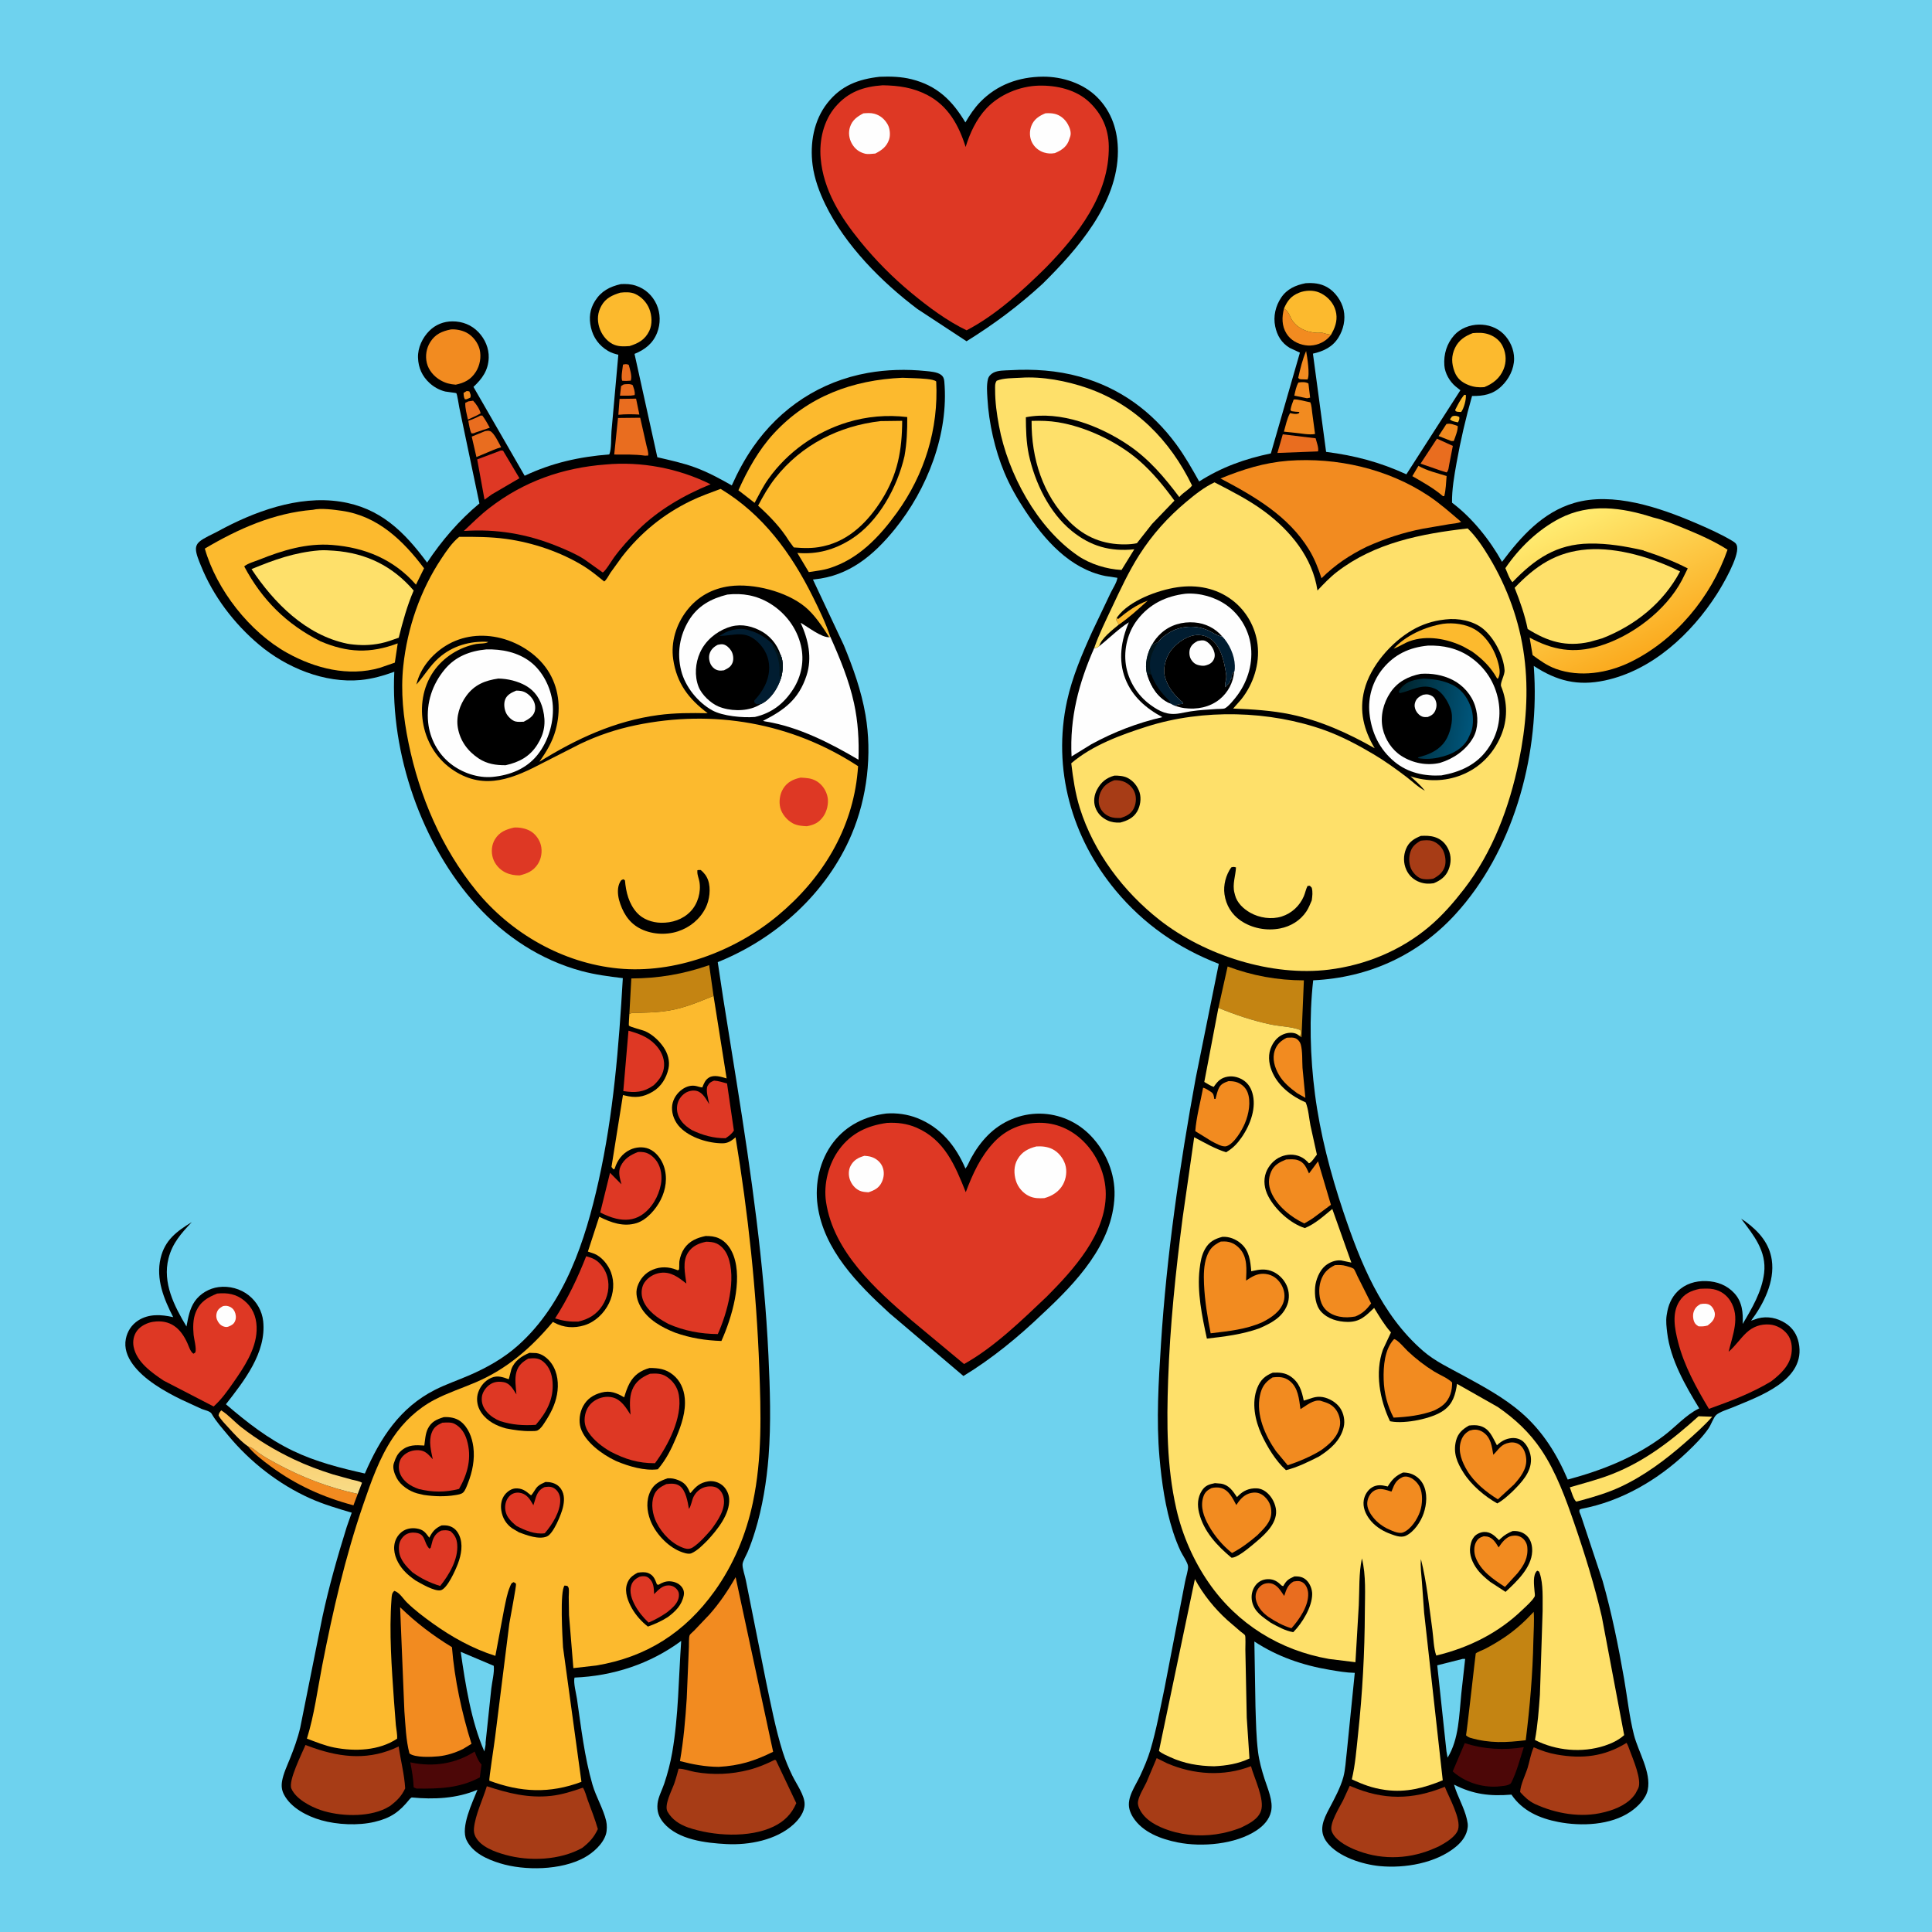
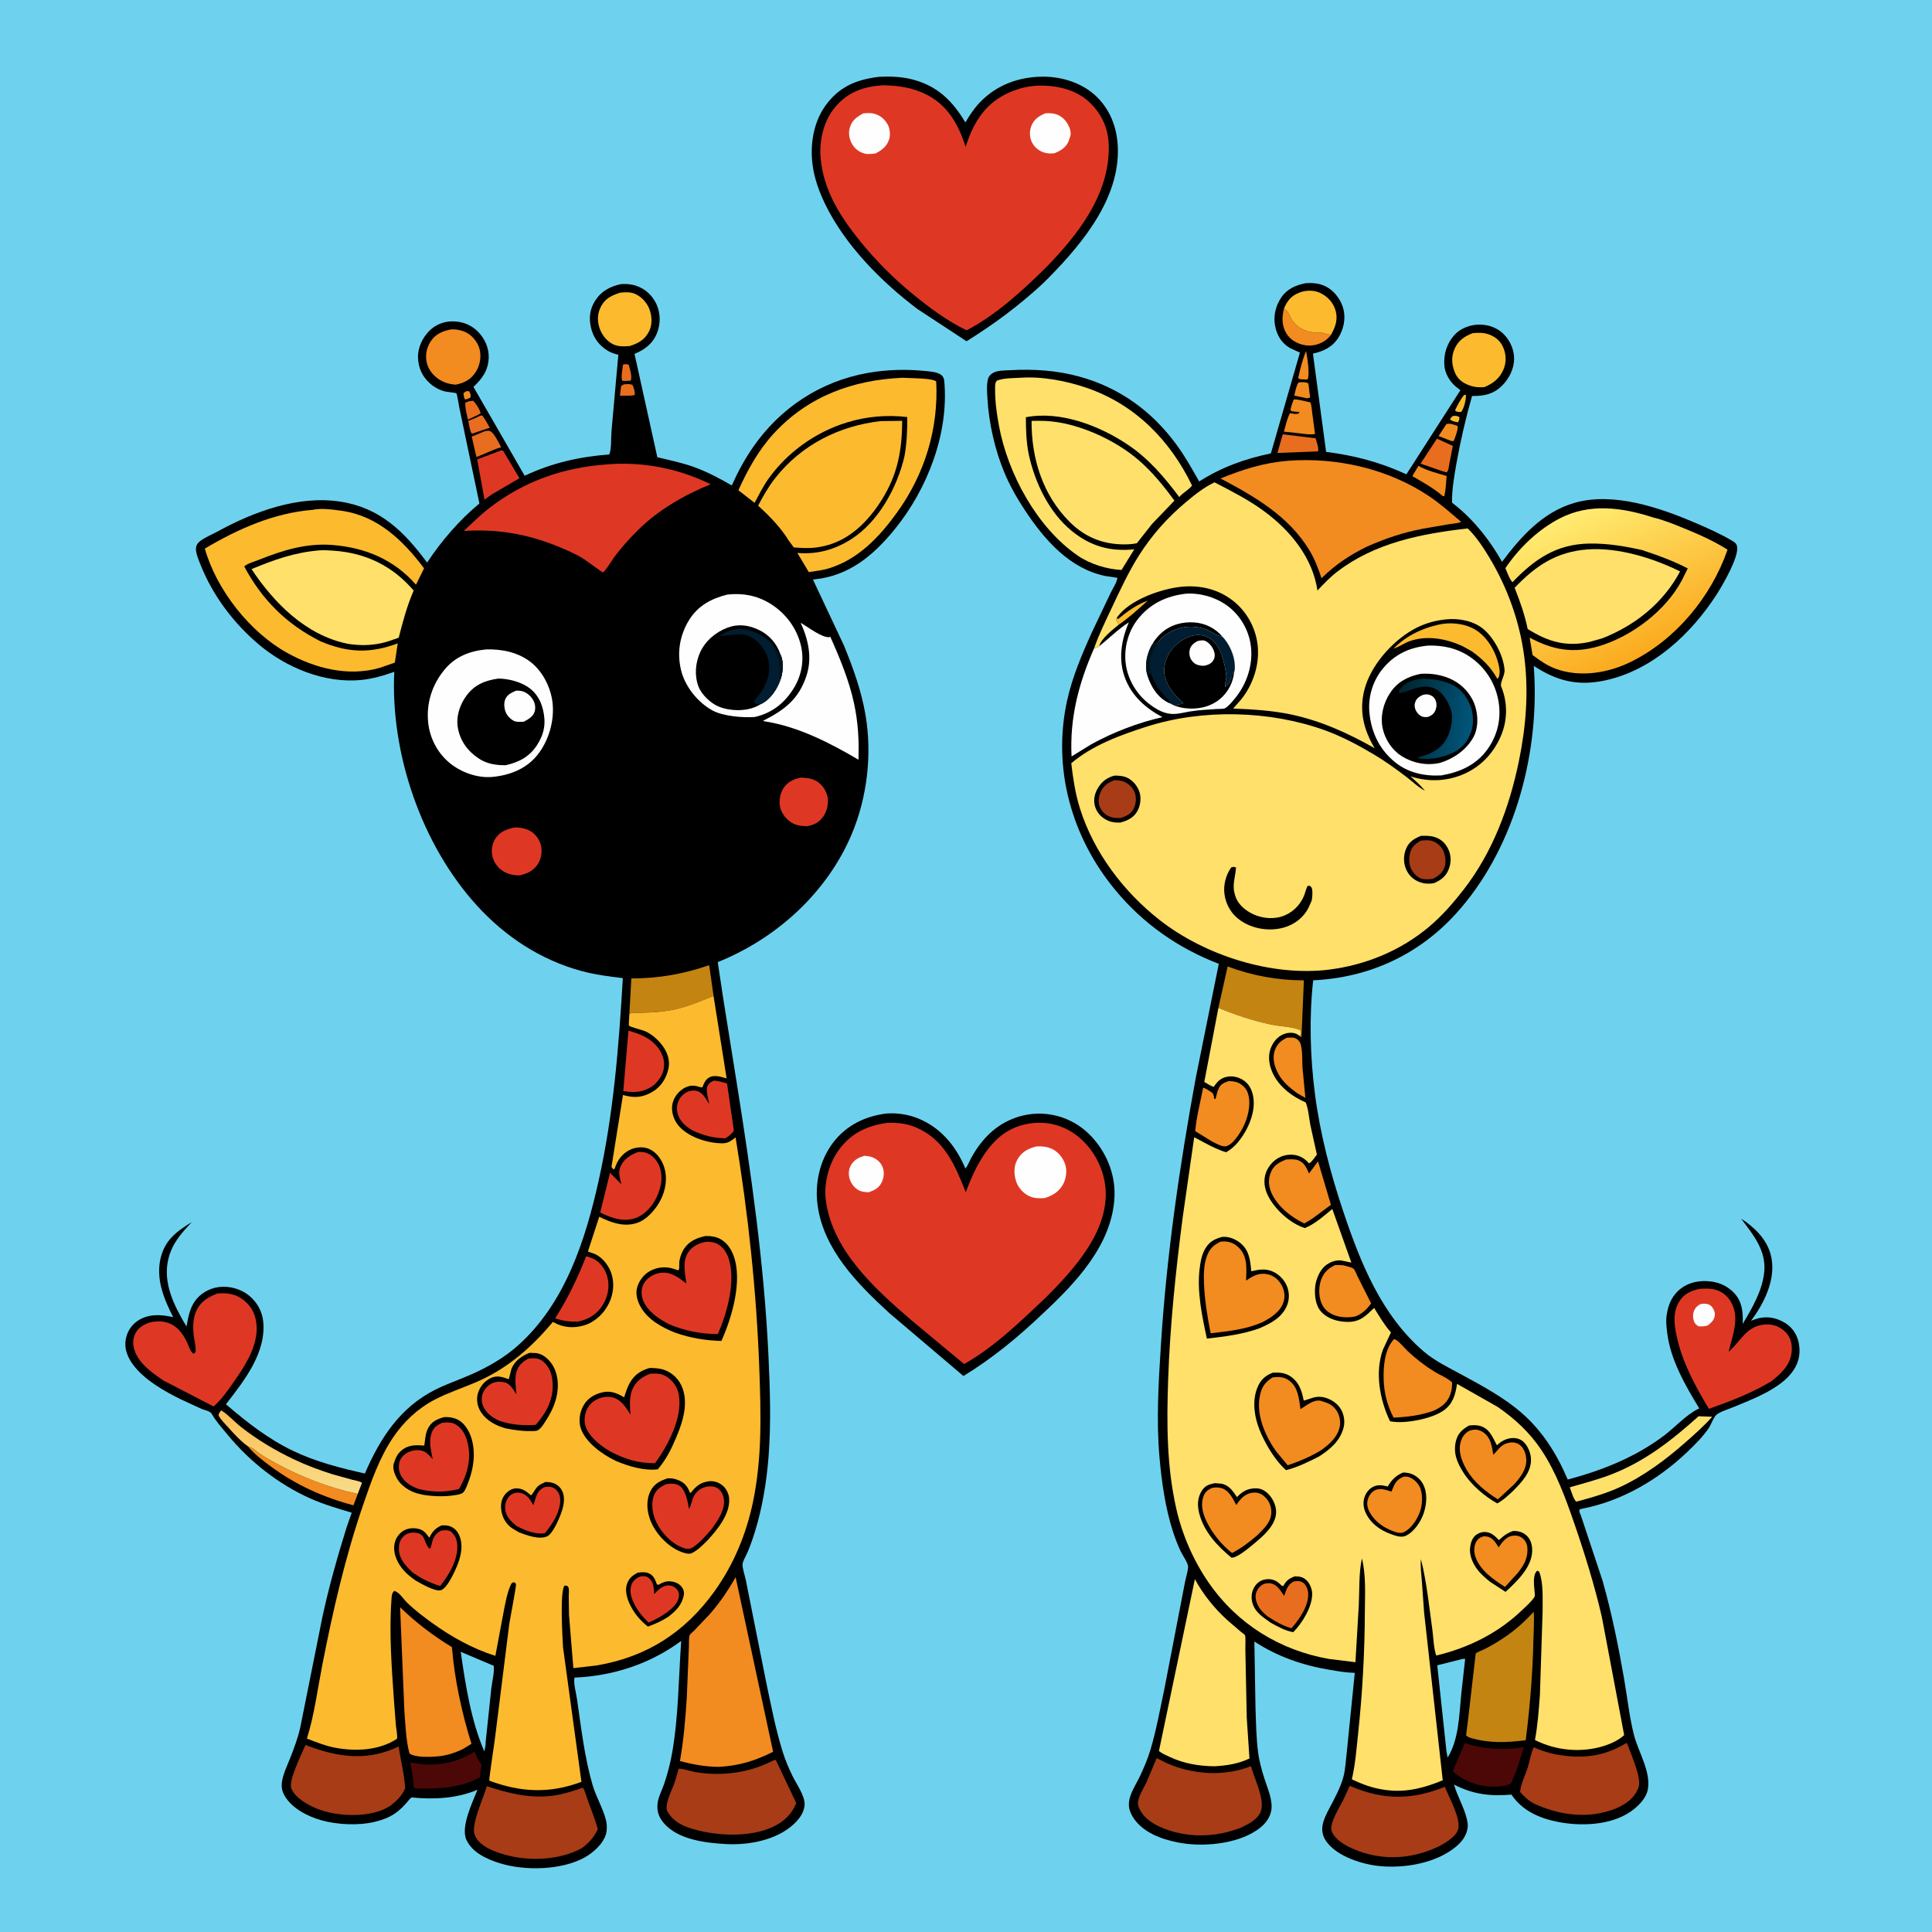
<svg xmlns="http://www.w3.org/2000/svg" version="1.1" style="display: block;" viewBox="0 0 2048 2048" width="1024" height="1024">
  <defs>
    <linearGradient id="Gradient1" gradientUnits="userSpaceOnUse" x1="307.288" y1="1499.54" x2="305.603" y2="1578.56">
      <stop class="stop0" offset="0" stop-opacity="1" stop-color="rgb(253,192,86)" />
      <stop class="stop1" offset="1" stop-opacity="1" stop-color="rgb(248,219,134)" />
    </linearGradient>
    <linearGradient id="Gradient2" gradientUnits="userSpaceOnUse" x1="1752.04" y1="689.664" x2="1679.19" y2="536.45">
      <stop class="stop0" offset="0" stop-opacity="1" stop-color="rgb(251,170,30)" />
      <stop class="stop1" offset="1" stop-opacity="1" stop-color="rgb(255,236,114)" />
    </linearGradient>
    <linearGradient id="Gradient3" gradientUnits="userSpaceOnUse" x1="1481.09" y1="756.347" x2="1558.79" y2="768.332">
      <stop class="stop0" offset="0" stop-opacity="1" stop-color="rgb(0,37,46)" />
      <stop class="stop1" offset="1" stop-opacity="1" stop-color="rgb(0,85,122)" />
    </linearGradient>
  </defs>
  <path transform="translate(0,0)" fill="rgb(110,210,238)" d="M -0 -0 L 2048 0 L 2048 2048 L -0 2048 L -0 -0 z" />
  <path transform="translate(0,0)" fill="rgb(0,0,0)" d="M 939.572 1180.37 C 950.461 1179.56 962.16 1181.21 972.341 1185.22 C 997.138 1194.99 1013.2 1214.72 1023.42 1238.74 C 1025.94 1235.54 1027.51 1231.1 1029.48 1227.5 C 1034.32 1218.68 1040.09 1210.56 1047.19 1203.41 C 1061.81 1188.68 1081.7 1180.29 1102.47 1180.51 C 1122.85 1180.73 1142.16 1189.25 1156.29 1203.99 C 1172.48 1220.87 1182.24 1244.08 1181.44 1267.6 C 1179.68 1318.9 1140.34 1359.99 1104.83 1392.98 C 1079.39 1417.35 1051.4 1440.31 1021.26 1458.62 L 942.697 1391.9 C 909.241 1361.28 873.154 1324.79 866.689 1277.75 C 863.504 1254.57 868.953 1229.65 883.339 1210.92 C 897.264 1192.79 917.203 1183.16 939.572 1180.37 z" />
  <path transform="translate(0,0)" fill="rgb(222,56,36)" d="M 940.134 1190.34 C 950.97 1189.71 961.461 1190.98 971.5 1195.33 C 1001.37 1208.28 1012.43 1235.47 1023.75 1263.75 C 1031.16 1244.25 1039.36 1225.95 1053.87 1210.6 C 1066.48 1197.28 1082.87 1190.42 1101.25 1190.2 C 1119.24 1189.97 1135.46 1197.08 1148.27 1209.64 C 1163.05 1224.15 1172.12 1244.94 1172.16 1265.7 C 1172.24 1308.29 1137.92 1345.95 1109.77 1374.3 C 1083.16 1399.52 1054.08 1428 1021.95 1445.94 L 966.375 1399.7 C 928.045 1366.78 883.545 1326.79 875.635 1274.14 C 872.772 1255.07 878.372 1233.43 889.894 1218.04 C 902.606 1201.05 919.525 1193.19 940.134 1190.34 z" />
  <path transform="translate(0,0)" fill="rgb(254,254,254)" d="M 916.387 1225.19 C 918.712 1225.41 921.092 1225.62 923.338 1226.29 C 928.476 1227.83 933.043 1231.44 935.262 1236.39 C 937.643 1241.7 937.234 1247.73 934.81 1252.95 C 931.838 1259.36 927.009 1261.73 920.595 1263.89 C 917.398 1263.63 914.071 1263.51 911.123 1262.13 C 906.183 1259.81 902.556 1255.26 900.826 1250.14 C 899.354 1245.78 899.403 1240.29 901.516 1236.14 C 904.758 1229.77 909.756 1227.09 916.387 1225.19 z" />
  <path transform="translate(0,0)" fill="rgb(254,254,254)" d="M 1098.6 1215.27 C 1104.24 1214.88 1110.37 1215.52 1115.5 1218.05 C 1121.89 1221.2 1126.95 1227.53 1129.14 1234.28 C 1131.35 1241.11 1130.22 1249.38 1126.83 1255.59 C 1122.65 1263.24 1115.23 1267.88 1107.04 1270.06 C 1101.36 1270.39 1096.26 1270.38 1091 1267.93 C 1084.44 1264.89 1079.01 1258.56 1076.92 1251.65 C 1074.64 1244.13 1074.6 1235.9 1078.61 1228.92 C 1083.22 1220.89 1090.07 1217.46 1098.6 1215.27 z" />
  <path transform="translate(0,0)" fill="rgb(0,0,0)" d="M 932.464 81.386 C 943.794 80.899 955.442 81.243 966.497 84.037 C 993.406 90.838 1009.45 106.516 1023.35 129.787 C 1027.89 122.041 1032.84 114.542 1039.13 108.086 C 1057.01 89.729 1080.09 81.472 1105.5 81.274 C 1126.02 81.114 1148.29 88.31 1162.96 102.966 C 1178.59 118.579 1185.11 138.844 1185.02 160.677 C 1184.81 215.639 1142.21 264.281 1105.26 300.782 C 1080.12 323.98 1053.62 343.715 1024.58 361.748 L 972.46 327.528 C 934.42 298.848 895.946 260.014 874.959 216.892 C 868.579 203.783 863.294 189.531 861.396 175 C 858.4 152.06 862.551 127.559 877.177 109.068 C 891.729 90.671 909.791 83.961 932.464 81.386 z" />
  <path transform="translate(0,0)" fill="rgb(222,56,36)" d="M 935.687 90.398 C 952.741 90.691 967.882 92.807 983.133 100.793 C 1005.2 112.348 1016.41 132.843 1023.61 155.789 C 1028.13 141.046 1035 126.238 1045.66 114.906 C 1059.47 100.22 1080.93 91.297 1101 90.784 C 1120.07 90.296 1140.86 94.945 1155.03 108.54 C 1168.27 121.238 1175.08 136.642 1175.36 155 C 1176.13 206.308 1142.6 248.971 1108.44 283.897 C 1083.88 308.13 1055.47 334.126 1024.63 350.148 C 1003.78 340.101 984.2 325.463 966.364 310.75 C 946.392 294.275 928.179 275.887 911.85 255.803 C 890.948 230.095 872.809 201.51 869.932 167.711 C 868.304 148.588 872.999 127.811 885.734 113.044 C 899.345 97.262 915.453 91.8 935.687 90.398 z" />
  <path transform="translate(0,0)" fill="rgb(254,254,254)" d="M 1108.2 120.101 C 1111.56 119.893 1114.74 119.918 1118.04 120.683 C 1124.07 122.083 1129.08 126.458 1132.02 131.819 C 1134.11 135.634 1135.88 140.602 1134.44 144.86 L 1134.02 146 L 1132.73 149.775 C 1129.86 156.42 1124.55 159.591 1118.16 162.32 C 1113.97 163 1110.68 162.888 1106.59 161.614 C 1100.92 159.844 1096.2 155.753 1093.67 150.356 C 1091.25 145.18 1091.22 138.817 1093.26 133.5 C 1095.97 126.439 1101.55 122.817 1108.2 120.101 z" />
  <path transform="translate(0,0)" fill="rgb(254,254,254)" d="M 915.208 120.161 C 919.135 119.856 922.897 119.52 926.75 120.548 C 933.17 122.262 937.829 126.353 941.056 132.101 C 943.405 136.284 944.038 143.343 942.448 147.953 C 939.814 155.598 934.695 159.233 927.853 162.772 C 924.508 162.997 920.08 163.711 916.837 162.876 C 910.675 161.289 906.171 157.788 903.025 152.263 C 899.963 146.884 899.135 140.404 901.09 134.5 C 903.493 127.242 908.786 123.506 915.208 120.161 z" />
  <path transform="translate(0,0)" fill="rgb(0,0,0)" d="M 658.084 301.17 C 663.684 300.892 668.597 301.05 673.969 302.806 C 683.998 306.085 691.632 313.112 695.976 322.688 C 700.239 332.087 700.33 343.222 696.542 352.823 C 692.071 364.157 683.599 370.686 672.617 375.143 L 696.812 484.697 C 710.24 487.847 723.797 490.719 736.771 495.486 C 750.408 500.497 763.14 507.385 775.731 514.571 C 782.136 500.268 789.285 486.947 798.236 474.032 C 827.218 432.214 869.849 404.196 920 395.297 C 940.011 391.746 960.823 391.229 981.023 393.272 C 986.012 393.777 993.68 394.272 997.661 397.423 C 1000.03 399.297 1000.77 401.529 1001.02 404.445 C 1005.87 459.853 982.986 518.539 948.491 561.007 C 925.847 588.884 899.971 610.538 863.089 614.182 L 861.733 614.308 L 894.5 683.983 C 904.338 707.867 913.082 732.271 917.457 757.804 C 924.621 799.614 919.283 845.391 902.792 884.408 C 876.534 946.532 822.828 994.989 760.836 1019.89 L 766.581 1057.97 L 781.1 1148.75 C 796.323 1244.41 810.079 1340.3 814.593 1437.14 C 816.254 1472.78 817.446 1508.54 814.703 1544.14 C 812.689 1570.28 808.159 1598.02 800.434 1623.13 C 798.141 1630.58 795.626 1637.86 792.609 1645.05 C 791.24 1648.31 787.401 1654.8 787.132 1658.06 C 786.78 1662.34 789.841 1670.76 790.697 1675.47 L 811.986 1782.23 C 817.253 1807.19 822.154 1833.02 829.81 1857.36 C 832.502 1865.91 836.113 1874.44 840.04 1882.5 C 844.189 1891.01 852.98 1903.1 852.922 1912.5 C 852.869 1920.98 847.009 1928.62 840.997 1934.07 C 822.75 1950.62 794.037 1956.04 770.07 1954.8 C 748.325 1953.67 718.779 1950.29 703.615 1932.51 C 698.291 1926.27 696.141 1919.89 697.046 1911.67 C 697.787 1904.94 701.911 1897.33 704.103 1890.79 C 707.702 1880.03 710.622 1868.92 712.568 1857.75 C 719.322 1818.94 719.295 1778.67 722.101 1739.45 C 689.139 1763.84 649.865 1776.65 609.012 1778.31 C 607.615 1783.48 610.809 1795.37 611.613 1800.9 C 616.008 1831.08 619.559 1862.56 628.068 1891.86 C 631.827 1904.8 639.551 1917.42 642.554 1930.24 C 643.529 1934.41 643.543 1940.07 642.367 1944.18 C 639.381 1954.63 628.738 1964.03 619.553 1969.08 C 594.881 1982.66 556.188 1983.24 529.962 1975.15 C 516.441 1970.98 501.057 1964.14 494.571 1950.66 C 487.894 1936.78 500.977 1910.41 506.132 1897.21 C 484.227 1906.58 459.831 1907.65 436.401 1905.37 C 434.91 1906.45 435.063 1906.15 434.171 1907.26 C 423.255 1920.86 414.087 1927.24 397 1931.28 C 379.718 1935.38 357.498 1934.33 340.438 1929.49 C 325.711 1925.32 308.359 1916.43 301.044 1902.33 C 298.606 1897.63 298.141 1893.22 299.025 1888 C 300.352 1880.16 304.32 1871.82 307.274 1864.46 C 311.622 1853.63 315.532 1842.96 318.209 1831.59 L 341.744 1714.19 C 348.702 1681.79 357.761 1650.04 367.61 1618.42 L 372.859 1603.51 C 358.008 1599.12 342.963 1594.7 328.809 1588.36 C 295.504 1573.46 265.111 1549.7 241.939 1521.66 C 235.839 1514.27 229.007 1506.87 224.289 1498.53 C 222.791 1495.88 216.572 1494.66 213.699 1493.5 L 192.058 1483.54 C 174.319 1474.84 152.468 1462.46 140.691 1446.12 C 134.952 1438.16 131.406 1429.02 133.422 1419.13 C 135.054 1411.14 139.521 1404.26 146.389 1399.82 C 157.743 1392.47 171.106 1393.39 183.596 1396.25 C 173.738 1376.96 165.063 1355.93 170.223 1333.83 C 174.707 1314.64 187.181 1305.3 203.302 1295.5 C 192.241 1307.22 182.708 1317.83 178.638 1333.9 C 172.047 1359.93 184.742 1384.51 197.676 1406.15 C 199.448 1396.89 200.949 1387.39 206.465 1379.46 C 212.194 1371.23 221.817 1365.65 231.715 1364.37 C 242.986 1362.9 254.986 1366.09 263.833 1373.21 C 272.247 1379.99 277.837 1389.75 278.987 1400.55 C 282.535 1433.89 258.71 1463.84 239.489 1488.58 C 261.766 1507.68 284.027 1525.19 310.704 1537.99 C 334.685 1549.51 360.91 1556.23 386.772 1561.98 C 402.951 1524.6 423.873 1492.1 461.241 1473.21 C 472.832 1467.35 485.385 1463.11 497.312 1457.94 C 516.276 1449.71 533.997 1439.77 549.472 1425.91 C 598.867 1381.67 620.453 1315 634.486 1252.09 C 650.383 1180.84 655.976 1109.57 660.221 1036.87 C 645.422 1035.1 630.775 1033.2 616.35 1029.3 C 573.108 1017.61 535.337 992.716 505.345 959.707 C 446.861 895.343 413.691 798.559 417.975 712.1 C 406.427 716.277 394.548 719.706 382.274 720.855 C 344.009 724.436 303.654 707.827 274.699 683.472 C 248.058 661.063 225.895 631.872 212.903 599.463 C 210.96 594.618 207.689 587.147 207.701 582 C 207.708 578.758 209.038 576.18 211.5 574.102 C 216.4 569.967 224.847 566.568 230.61 563.412 C 269.101 542.338 316.05 524.906 360.688 531.735 C 402.859 538.186 428.358 563.401 452.759 596.365 C 468.207 573.022 486.669 551.612 508.194 533.68 L 486.89 432.06 C 486.315 429.439 484.695 417.793 483.67 416.775 C 483.357 416.464 473.356 415.363 472 415.033 C 465.824 413.532 460.095 410.369 455.41 406.088 C 447.492 398.853 443.465 389.848 443.105 379.127 C 442.753 368.671 447.823 357.937 455.17 350.636 C 461.801 344.048 470.361 340.69 479.622 340.661 C 490.183 340.628 499.923 344.438 507.274 352.193 C 514.13 359.424 518.403 369.249 518.058 379.267 C 517.6 392.537 511.237 401.366 501.892 410.127 L 556.162 504.32 C 585.383 490.549 613.949 484.271 645.894 481.689 C 648.351 475.607 647.583 464.03 648.212 456.98 L 655.46 376.038 C 651.625 375.138 647.905 373.996 644.497 371.965 C 635.021 366.319 628.831 357.877 626.403 347.073 C 624.157 337.079 625.172 327.863 630.705 319.061 C 637.346 308.495 646.285 303.918 658.084 301.17 z" />
  <path transform="translate(0,0)" fill="rgb(242,139,32)" d="M 494.75 414.5 L 497.5 414.857 C 498.53 417.581 499.541 418.696 498.548 421.5 L 494.5 423.272 L 492.793 423.285 C 491.574 421.035 491.544 418.988 491.387 416.5 L 494.75 414.5 z" />
  <path transform="translate(0,0)" fill="rgb(233,109,31)" d="M 660.391 386.5 C 662.912 385.96 664.103 385.669 666.5 386.732 C 667.8 391.521 670.235 398.871 668.652 403.5 C 665.507 403.771 662.639 403.981 659.5 403.582 C 658.108 399.629 659.958 390.802 660.391 386.5 z" />
  <path transform="translate(0,0)" fill="rgb(233,109,31)" d="M 661.146 407.5 C 664.094 407.141 668.276 406.678 670.694 408.268 C 671.877 411.797 673.349 415.06 672.77 418.826 L 668.5 419.395 L 657.193 419.446 L 658.393 409.245 L 661.146 407.5 z" />
  <path transform="translate(0,0)" fill="rgb(233,109,31)" d="M 496.41 425.5 L 501.5 424.748 C 504.536 427.748 508.646 433.978 509.5 438.149 L 505.663 440.278 L 496.002 444.794 C 494.819 439.062 492.97 432.922 493.219 427.055 L 496.41 425.5 z" />
  <path transform="translate(0,0)" fill="rgb(233,109,31)" d="M 509.334 440.5 L 511.301 440.51 C 514.363 444.582 516.742 448.955 519.2 453.399 L 504.23 458.416 C 502.294 459.318 501.954 459.53 499.739 459.328 C 497.806 455.414 497.285 450.288 496.398 446.009 C 501.018 444.536 505.046 442.718 509.334 440.5 z" />
-   <path transform="translate(0,0)" fill="rgb(233,109,31)" d="M 656.763 422.834 L 674.267 422.582 L 677.741 439.442 C 670.184 439.022 663.019 438.955 655.482 439.685 L 656.763 422.834 z" />
  <path transform="translate(0,0)" fill="rgb(233,109,31)" d="M 514.123 457.027 C 516.112 456.702 517.543 456.273 519.492 456.984 C 523.656 458.502 529.173 470.269 531.233 474.125 C 525.976 475.472 520.812 477.969 515.779 480.009 L 505.032 484.489 L 500.053 462.809 L 514.123 457.027 z" />
  <path transform="translate(0,0)" fill="rgb(242,139,32)" d="M 262.815 1533.16 C 268.04 1534.5 270.62 1537.72 274.871 1540.64 C 280.619 1544.59 286.759 1547.98 292.877 1551.31 C 319.391 1565.75 349.649 1577.44 379.234 1583.57 L 374.674 1595.71 C 342.565 1587.13 313.938 1574.3 287.119 1554.53 C 278.712 1548.33 269.408 1541.3 262.815 1533.16 z" />
-   <path transform="translate(0,0)" fill="rgb(233,109,31)" d="M 655.118 443.081 L 678.637 442.833 L 685.412 472.745 C 686.102 475.814 687.719 479.946 687 482.948 L 683.5 482.989 C 672.824 481.502 661.857 481.886 651.095 481.822 L 655.118 443.081 z" />
  <path transform="translate(0,0)" fill="rgb(222,56,36)" d="M 531.021 477.5 L 533.254 477.72 L 550.631 506.94 L 521.176 524.183 L 513.62 529.682 L 505.845 486.991 L 531.021 477.5 z" />
  <path transform="translate(0,0)" fill="rgb(110,210,238)" d="M 488.396 1751.02 L 523.4 1765.82 C 524.267 1772.6 521.599 1782.85 520.803 1789.89 L 514.752 1847.24 C 515.108 1849.41 513.787 1854.28 513.437 1856.61 C 499.416 1824.57 493.325 1785.56 488.396 1751.02 z" />
  <path transform="translate(0,0)" fill="rgb(76,7,7)" d="M 503.149 1856.71 C 504.968 1861.32 506.518 1866 509.832 1869.79 L 510.427 1870.43 L 508.668 1884.09 C 486.946 1895.7 465.567 1896.21 441.5 1895.96 C 440.422 1895.62 439.503 1895.12 438.5 1894.6 C 438.126 1885.53 436.687 1876.99 434.89 1868.12 L 436.149 1868.39 C 459.522 1873.27 483.039 1869.64 503.149 1856.71 z" />
  <path transform="translate(0,0)" fill="url(#Gradient1)" d="M 262.815 1533.16 C 255.247 1527.83 248.329 1520.12 242.097 1513.28 C 238.459 1509.28 234.316 1505.24 231.7 1500.5 C 231.957 1498 232.937 1496.96 234.5 1495.06 C 241.853 1499.5 248.784 1507.43 255.686 1512.82 C 272.985 1526.33 291.693 1537.51 311.5 1546.94 C 324.859 1553.29 338.886 1558.52 353 1562.94 L 373.321 1568.57 C 376.786 1569.44 380.727 1569.9 383.753 1571.78 L 379.234 1583.57 C 349.649 1577.44 319.391 1565.75 292.877 1551.31 C 286.759 1547.98 280.619 1544.59 274.871 1540.64 C 270.62 1537.72 268.04 1534.5 262.815 1533.16 z" />
  <path transform="translate(0,0)" fill="rgb(222,56,36)" d="M 666.211 1092.59 C 676.8 1095.55 686.547 1098.99 694.41 1107.08 C 700.349 1113.19 704.425 1121.02 703.97 1129.71 C 703.512 1138.46 699.028 1144.68 692.919 1150.44 C 682.122 1158.08 673.279 1158.52 660.725 1156.59 L 666.211 1092.59 z" />
  <path transform="translate(0,0)" fill="rgb(222,56,36)" d="M 621.383 1331.66 C 624.442 1332.57 627.726 1333.5 630.5 1335.12 C 637.058 1338.92 641.931 1346.35 643.817 1353.58 C 646.578 1364.15 644.38 1374.84 638.532 1383.96 C 632.434 1393.47 623.635 1398.55 612.861 1400.97 C 603.731 1401.2 597.131 1400.26 588.423 1397.58 C 601.986 1376.42 612.189 1355.09 621.383 1331.66 z" />
  <path transform="translate(0,0)" fill="rgb(252,186,46)" d="M 657.55 310.226 C 662.582 309.673 668.376 309.392 673.096 311.472 C 679.869 314.457 685.566 320.49 688.278 327.37 C 691.106 334.544 691.676 343.818 688.225 350.889 C 683.707 360.147 676.684 363.946 667.289 366.865 C 661.001 367.292 655.052 367.623 649.28 364.627 C 642.593 361.155 637.436 354.109 635.265 347 C 632.836 339.049 633.407 331.454 637.492 324.156 C 642.094 315.936 649.06 312.884 657.55 310.226 z" />
  <path transform="translate(0,0)" fill="rgb(242,139,32)" d="M 477.932 349.204 C 483.321 348.806 489.483 350.038 494.307 352.484 C 500.93 355.842 506.654 363.116 508.43 370.332 C 510.395 378.318 508.741 387.515 504.286 394.376 C 499.007 402.505 492.234 405.879 483.115 407.78 C 476.93 407.305 472.413 406.194 466.985 403.114 C 460.113 399.214 454.297 392.489 452.446 384.721 C 450.646 377.171 451.959 369.122 456.108 362.56 C 461.469 354.08 468.603 351.139 477.932 349.204 z" />
  <path transform="translate(0,0)" fill="rgb(222,56,36)" d="M 756.968 1145.5 C 761.682 1145.8 766.166 1147.27 770.696 1148.53 L 777.948 1198.5 C 775.505 1202.15 772.801 1204.14 769.175 1206.56 C 756.523 1206.69 744.938 1203.44 733.615 1198.05 C 729.367 1195.52 725.147 1192.33 722.216 1188.29 C 718.632 1183.36 716.875 1177.66 717.883 1171.57 C 718.766 1166.24 721.971 1161.52 726.5 1158.6 C 729.918 1156.4 734.785 1155.38 738.751 1156.49 C 745.166 1158.27 748.514 1165.28 751.809 1170.49 C 751.075 1165.61 747.676 1155.39 750.131 1151 C 751.958 1147.73 753.603 1146.81 756.968 1145.5 z" />
  <path transform="translate(0,0)" fill="rgb(196,132,18)" d="M 667.157 1074.88 L 669.235 1037.2 C 698.186 1037.12 724.342 1032.63 751.761 1023.1 L 756.393 1055.73 C 737.645 1063.23 722.159 1070.03 701.715 1072.28 C 693.453 1073.2 685.086 1073.41 676.781 1073.65 C 673.417 1073.75 670.047 1073.11 667.157 1074.88 z" />
  <path transform="translate(0,0)" fill="rgb(222,56,36)" d="M 676.359 1221.14 C 678.516 1221.02 680.549 1221.06 682.688 1221.43 C 688.441 1222.41 693.342 1226.72 696.509 1231.48 C 700.96 1238.18 702.062 1247.73 700.55 1255.56 C 698.083 1268.33 690.858 1281.15 679.668 1288.28 C 671.536 1293.46 662.246 1293.95 653.097 1291.79 C 647.133 1290.36 641.722 1288.02 636.26 1285.29 L 646.653 1243.22 L 658.757 1255.43 C 657.162 1249.08 654.894 1242.53 657.879 1236.28 C 661.759 1228.15 668.351 1224.24 676.359 1221.14 z" />
  <path transform="translate(0,0)" fill="rgb(254,254,254)" d="M 880.112 674.915 C 890.208 697.45 900.013 721.168 905.275 745.352 C 909.61 765.277 910.701 785.03 910.018 805.332 C 880.269 787.743 846.582 770.518 812.17 764.92 C 810.148 764.591 811.039 764.775 808.837 764.113 C 831.456 752.672 846.665 741.337 854.909 716.286 C 861.195 697.184 856.814 677.928 848.733 660.17 C 856.168 664.481 871.144 676.052 878.976 675.45 L 880.112 674.915 z" />
  <path transform="translate(0,0)" fill="rgb(167,60,22)" d="M 323.812 1849.77 L 332.099 1852.79 C 363.215 1863.59 392.378 1865.93 422.597 1851.32 C 424.698 1866.14 428.657 1880.82 429.51 1895.79 C 425.572 1904.15 420.761 1908.82 413.582 1914.36 L 408.484 1917.18 C 389.206 1926.61 359.736 1925.46 339.875 1918.73 C 329.153 1915.09 313.597 1906.99 308.874 1895.98 C 305.353 1887.78 320.093 1858.8 323.812 1849.77 z" />
  <path transform="translate(0,0)" fill="rgb(167,60,22)" d="M 516.057 1893.47 C 538.593 1900.85 560.118 1906.33 584.096 1903.71 C 595.617 1902.46 606.977 1898.81 617.869 1895.01 C 620.205 1898.3 621.523 1904.14 622.96 1908.02 C 626.763 1918.29 630.709 1928.36 633.745 1938.9 C 629.544 1947.82 624.838 1952.85 617.118 1958.91 C 593.591 1971.96 561.373 1973.34 535.667 1966.17 C 524.62 1963.09 509.614 1957.78 504.066 1947.01 C 502.582 1944.12 502.129 1941.24 502.431 1938.01 C 503.749 1923.89 511.931 1907.25 516.057 1893.47 z" />
  <path transform="translate(0,0)" fill="rgb(167,60,22)" d="M 821.192 1865.5 L 822.498 1865.9 L 844.107 1911.43 C 839.161 1923.02 831.288 1930.81 819.992 1936.25 C 794.28 1948.61 755.884 1946.29 729.354 1937.2 C 720.279 1933.9 712.522 1929 707.617 1920.47 C 703.683 1913.63 712.251 1897.76 714.713 1890.69 C 716.517 1885.51 717.928 1880.22 719.333 1874.92 C 724.753 1874.76 731.47 1877.48 736.959 1878.43 C 756.135 1881.73 775.191 1880.96 794 1876.1 C 803.635 1873.6 812.298 1869.94 821.192 1865.5 z" />
  <path transform="translate(0,0)" fill="rgb(242,139,32)" d="M 424.126 1703.73 C 441.265 1720.32 458.751 1733.65 479.082 1746.06 C 481.793 1780.07 489.584 1816.08 499.793 1848.53 L 490.816 1854.01 C 482.562 1858 473.958 1860.85 464.805 1861.77 C 457.629 1862.49 439.816 1863.37 434.027 1858.7 C 430.281 1844.52 429.84 1828.68 428.666 1814.09 L 424.126 1703.73 z" />
  <path transform="translate(0,0)" fill="rgb(222,56,36)" d="M 230.225 1371.22 L 234.264 1370.94 C 244.897 1370.53 253.835 1373.42 261.554 1381.09 C 269.625 1389.11 272.458 1399.37 272.018 1410.5 C 271.219 1430.72 258.478 1449.63 247.271 1465.65 C 240.773 1474.95 234.913 1483.27 226.467 1490.93 L 173.458 1463.51 C 160.655 1454.94 144.877 1443.82 141.664 1427.72 C 140.486 1421.82 141.63 1415.55 145.247 1410.67 C 149.02 1405.58 156.021 1402.12 162.189 1401.19 C 180.389 1398.46 191.47 1407.8 198.688 1423.9 C 200.319 1427.53 201.685 1432.63 205 1435 C 205.679 1434.5 206.683 1434.27 207.036 1433.5 C 208.571 1430.18 205.594 1418.9 205.239 1415 C 204.529 1407.19 204.478 1398.43 207.494 1391.06 C 212.016 1380.02 219.682 1375.49 230.225 1371.22 z" />
-   <path transform="translate(0,0)" fill="rgb(254,254,254)" d="M 236.447 1384.5 C 238.506 1384.17 240.143 1384.03 242.144 1384.65 C 245.114 1385.58 247.32 1387.34 248.673 1390.17 C 250.096 1393.14 250.517 1396.94 249.324 1400.06 C 248.017 1403.48 245.709 1404.78 242.5 1406.12 C 241.164 1406.63 240.276 1406.8 238.809 1406.56 C 235.492 1406.03 233.007 1404.12 231.268 1401.33 C 229.391 1398.31 228.748 1395.13 229.751 1391.68 C 230.839 1387.94 233.183 1386.27 236.447 1384.5 z" />
  <path transform="translate(0,0)" fill="rgb(254,224,106)" d="M 338.59 583.409 C 343.673 583.042 348.924 583.417 354 583.781 C 388.137 586.231 416.289 600.08 438.504 626.007 C 431.52 642.138 426.96 659.01 422.669 676.009 C 416.451 678.156 410.161 680.598 403.703 681.91 C 392.217 684.245 382.402 684.316 370.758 682.773 L 368.036 682.311 C 324.249 673.273 290.39 639.154 266.636 603.272 C 290.684 593.303 312.422 585.545 338.59 583.409 z" />
  <path transform="translate(0,0)" fill="rgb(252,186,46)" d="M 956.61 400.455 L 971 400.978 C 975.148 401.202 989.884 401.599 992.416 404.409 C 995.04 454.561 980.089 502.861 950.725 543.5 C 932.186 569.157 910.016 592.659 879.095 602.353 C 872.164 604.527 864.542 605.314 857.376 606.442 L 845.205 586.143 C 866.279 587.853 884.568 582.818 902.348 571.545 C 931.392 553.13 951.28 516.275 958.789 483.548 C 961.277 469.717 961.822 456.109 961.719 442.102 C 940.308 439.532 918.728 441.402 898.115 447.703 C 864.724 457.911 834.808 479.188 814.494 507.678 C 808.871 515.565 804.501 524.51 799.914 533.032 L 782.751 519.705 C 792.396 498.219 804.2 476.896 820.25 459.5 C 856.646 420.053 903.915 402.756 956.61 400.455 z" />
  <path transform="translate(0,0)" fill="rgb(242,139,32)" d="M 779.799 1671.87 L 819.545 1856.97 C 799.668 1866.79 784.062 1871.69 761.852 1872.95 C 747.731 1872.87 734.393 1870.37 720.784 1866.82 C 724.613 1844.84 726.553 1822.51 727.97 1800.26 L 730.263 1745.8 C 730.437 1742.66 730.038 1736.01 731.053 1733.38 C 731.481 1732.27 734.704 1729.64 735.631 1728.69 L 752.162 1711.31 C 762.946 1699.09 771.74 1686.02 779.799 1671.87 z" />
  <path transform="translate(0,0)" fill="rgb(252,186,46)" d="M 933.537 446.38 L 956.357 446.084 C 956.198 477.436 951.587 502.695 934.887 529.503 C 920.559 552.502 900.587 572.836 873.231 578.931 L 871.5 579.3 C 861.443 581.504 851.662 581.141 841.458 580.305 L 836.419 573.5 C 827.707 559.259 815.9 547.178 803.618 536.005 C 809.078 525.645 814.723 515.714 822.003 506.5 C 849.721 471.422 889.564 451.404 933.537 446.38 z" />
  <path transform="translate(0,0)" fill="rgb(254,254,254)" d="M 771.029 630.265 C 787.109 628.476 802.058 631.13 816.01 639.578 C 832.424 649.516 844.667 665.652 849.049 684.421 C 852.745 700.251 849.633 716.582 840.975 730.268 C 831.229 745.672 818.13 755.908 800.234 760.014 C 787.459 761.051 766.141 759.154 755.031 752.999 C 739.671 744.491 726.392 727.999 722.099 710.994 C 717.436 692.522 720.355 673.764 730.322 657.5 C 739.752 642.114 753.938 634.509 771.029 630.265 z" />
  <path transform="translate(0,0)" fill="rgb(0,0,0)" d="M 806.279 746.478 C 804.734 747.466 803.135 748.296 801.457 749.042 C 789.643 754.3 773.317 753.85 761.5 748.852 C 753.326 745.395 743.76 736.39 740.5 727.978 C 736.017 716.413 737.054 702.854 742.113 691.64 C 747.649 679.37 758.712 670.003 771.231 665.339 C 782.774 661.038 793.646 662.572 804.583 667.798 C 815.5 673.014 823.599 682.43 827.37 693.862 C 830.909 701.227 830.079 712.22 827.564 719.85 C 824.232 729.939 817.135 741.056 807.344 746.029 L 806.279 746.478 z" />
-   <path transform="translate(0,0)" fill="rgb(254,254,254)" d="M 760.891 683.5 C 762.524 683.15 764.864 682.729 766.5 683.041 C 770.008 683.71 773.091 686.743 774.982 689.631 C 777.151 692.943 777.994 698.412 776.612 702.202 C 774.862 707.004 771.753 708.342 767.453 710.554 C 765.566 710.78 763.72 711.056 761.829 710.701 C 758.529 710.082 755.979 708.243 754.129 705.466 C 751.912 702.137 750.987 697.03 752.133 693.159 C 753.497 688.554 756.74 685.579 760.891 683.5 z" />
  <path transform="translate(0,0)" fill="rgb(1,29,49)" d="M 806.279 746.478 C 804.386 746.174 805.118 746.163 803.267 746.354 L 802 746.51 L 799.7 744.71 L 799.483 742.723 C 808.625 733.04 815.413 721.165 815.36 707.527 C 815.319 697.227 810.992 688.131 803.686 680.973 C 789.961 667.526 778.482 673.89 762.488 674.142 C 766.718 671.627 770.715 669.114 775.57 667.987 L 777 667.682 C 782.181 666.538 787.005 666.167 792.186 667.584 L 793.5 667.958 C 803.888 670.85 810.388 674.974 818.415 682.05 C 821.621 685.395 824.424 690.363 826.272 694.599 L 827.37 693.862 C 830.909 701.227 830.079 712.22 827.564 719.85 C 824.232 729.939 817.135 741.056 807.344 746.029 L 806.279 746.478 z" />
  <path transform="translate(0,0)" fill="rgb(2,20,26)" d="M 818.415 682.05 C 821.621 685.395 824.424 690.363 826.272 694.599 L 827.37 693.862 C 830.909 701.227 830.079 712.22 827.564 719.85 C 825.656 717.302 826.291 713.109 826.306 710 C 826.342 702.848 824.297 694.151 820.51 688 C 819.224 685.912 818.939 684.412 818.415 682.05 z" />
  <path transform="translate(0,0)" fill="rgb(252,186,46)" d="M 331.681 540.421 C 339.972 538.342 354.116 540.28 362.602 541.512 C 400.439 547.005 427.442 573.026 449.521 602.435 L 440.947 619.784 C 417.548 593.05 387.03 580.394 352.068 577.671 C 324.994 575.562 299.483 583.351 274.704 593.317 C 269.953 595.228 262.717 597.116 258.867 600.395 C 277.743 635.859 303.752 661.756 339.834 679.86 C 368.377 691.943 392.269 692.978 421.601 682.005 L 418.55 702.412 L 402.587 707.937 C 369.271 717.538 334.136 708.57 304.562 692.174 C 264.697 670.073 229.541 625.236 217.127 581.534 C 252.49 560.563 290.347 543.734 331.681 540.421 z" />
  <path transform="translate(0,0)" fill="rgb(254,254,254)" d="M 515.394 688.41 C 531.82 687.93 548.853 691.354 562.141 701.493 C 575.188 711.449 583.863 728.667 585.716 744.848 C 587.907 763.969 581.609 785.624 569.477 800.56 C 557.656 815.114 540.518 821.742 522.253 823.547 C 506.549 825.022 489.637 819.124 477.374 809.357 C 464.099 798.784 455.614 782.766 453.876 765.926 C 451.723 745.064 458.241 725.379 471.59 709.395 C 482.876 695.882 498.302 690.005 515.394 688.41 z" />
  <path transform="translate(0,0)" fill="rgb(0,0,0)" d="M 528.227 719.298 C 538.107 719.418 549.05 722.054 557.578 726.988 C 567.304 732.616 572.976 741.444 575.568 752.234 C 578.921 766.188 577.191 777.409 569.476 789.531 C 561.456 802.132 550.195 807.996 536.037 811.168 C 525.75 811.232 516.377 809.862 507.596 804.108 C 495.944 796.473 487.807 785.517 485.358 771.566 C 483.257 759.597 487.367 747.02 494.466 737.421 C 503.128 725.709 514.268 721.334 528.227 719.298 z" />
  <path transform="translate(0,0)" fill="rgb(254,254,254)" d="M 547.171 732.085 C 548.942 732.054 550.676 732.166 552.422 732.47 C 557.441 733.343 561.864 737.007 564.626 741.208 C 567.064 744.917 568.034 749.663 566.851 754 C 565.326 759.589 559.891 762.633 555.147 765.06 C 552.378 765.154 548.847 765.471 546.161 764.71 C 542.54 763.683 538.378 759.506 536.691 756.247 C 534.566 752.142 533.813 746.072 535.419 741.705 C 537.385 736.358 542.313 734.191 547.171 732.085 z" />
  <path transform="translate(0,0)" fill="rgb(222,56,36)" d="M 641.664 492.417 C 679.663 488.844 719.221 496.387 753.26 513.36 C 725.475 524.68 698.076 540.372 676.649 561.582 C 667.318 570.819 658.314 580.706 650.579 591.327 C 648.629 594.005 641.29 606.205 638.88 606.808 L 619.058 592.701 C 610.347 587.148 600.22 582.847 590.673 578.973 C 558.492 565.914 526.342 560.524 491.653 562.85 C 500.494 554.501 509.267 545.833 518.898 538.391 C 555.174 510.359 596.223 495.908 641.664 492.417 z" />
-   <path transform="translate(0,0)" fill="rgb(252,186,46)" d="M 878.976 675.45 C 871.738 664.214 863.522 651.511 853.128 643.053 C 833.414 627.01 798.766 618.088 773.781 621.336 C 755.131 623.761 739.331 632.504 727.877 647.463 C 716.773 661.966 710.979 680.624 713.618 698.844 C 717.292 724.202 730.025 740.965 750.187 756.034 C 732.67 755.707 715.402 755.658 698 757.973 C 651.982 764.097 610.836 783.178 571.774 807.51 C 579.16 796.932 585.518 786.554 588.97 773.979 C 594.551 753.644 593.232 732.162 582.557 713.696 C 571.798 695.084 551.614 681.706 530.999 676.489 C 511.138 671.464 490.254 673.582 472.612 684.468 C 457.773 693.624 445.35 708.496 441.394 725.621 C 449.803 716.345 455.489 705.949 465.044 697.484 C 479.6 684.589 498.358 679.23 517.5 680.439 C 515.691 682.414 507.951 682.036 504.867 682.632 C 486.754 686.133 469.806 696.761 459.366 712.08 C 448.048 728.687 445.003 749.34 448.924 768.822 C 452.874 788.45 464.2 805.787 480.982 816.754 C 514.356 838.563 545.154 824.646 576.857 808.001 L 614.964 788.605 C 633.84 779.557 653.411 773.01 673.903 768.761 C 756.252 751.687 839.004 766.013 909.622 812.19 L 909.142 817.943 C 903.596 879.345 871.26 931.815 824.19 970.813 C 778.493 1008.67 715.052 1032.48 655.201 1026.61 C 596.706 1020.88 541.78 989.566 504.765 944.11 C 468.133 899.124 444.653 844.166 433.058 787.545 C 427.542 760.606 424.567 733.342 427.508 705.872 C 431.818 665.617 445.497 625.702 467.969 592 C 473.459 583.766 479.047 575.358 486.791 569.062 C 503.38 568.994 520.106 569.015 536.574 571.275 C 564.796 575.148 594.449 585.157 618.705 600.102 C 626.413 604.851 633.458 610.745 640.514 616.398 C 643.207 614.377 645.227 609.927 647.116 607.099 L 659.401 590.104 C 679.255 564.61 703.116 545.109 732.2 530.988 C 742.451 526.012 753.212 522.254 763.86 518.233 C 808.619 545.176 838.706 586.392 861.576 632.481 C 868.465 646.365 875.197 660.185 880.112 674.915 L 878.976 675.45 z" />
  <path transform="translate(0,0)" fill="rgb(0,0,0)" d="M 739.243 922.5 C 740.556 922.13 741.508 922.213 742.858 922.268 C 746.456 925.342 748.981 928.474 750.583 932.993 C 753.731 941.875 752.133 954.065 748.033 962.304 C 742.02 974.385 731.31 983.159 718.533 987.311 C 705.375 991.587 689.641 990.424 677.5 983.744 C 665.866 977.342 659.612 966.165 656.176 953.825 C 654.699 947.798 654.201 940.508 657.319 934.909 C 658.486 932.812 658.834 932.736 661 932.072 L 662.5 933.298 C 663.517 945.659 666.593 957.961 675.081 967.44 C 681.421 974.52 691.269 977.964 700.591 978.161 C 712.343 978.411 723.78 974.753 732.084 966.078 C 739.75 958.068 743.317 945.471 741.406 934.614 C 740.789 931.109 739.218 927.858 739.211 924.263 L 739.243 922.5 z" />
  <path transform="translate(0,0)" fill="rgb(222,56,36)" d="M 848.762 824.29 C 855.017 824.694 860.208 824.805 865.731 828.145 C 871.738 831.778 876.023 838.3 877.31 845.178 C 878.56 851.855 876.547 860.184 872.609 865.676 C 867.931 872.199 862.889 874.407 855.281 875.851 C 850.252 875.599 845.086 875.205 840.552 872.838 C 834.416 869.634 828.765 862.951 827.098 856.192 C 825.501 849.717 826.61 841.92 830.082 836.198 C 834.457 828.988 840.842 825.996 848.762 824.29 z" />
  <path transform="translate(0,0)" fill="rgb(222,56,36)" d="M 544.87 877.246 C 550.531 876.825 557.598 878.181 562.5 881.124 C 567.733 884.266 571.89 890.015 573.371 895.935 C 575.038 902.602 573.836 910.346 570.031 916.107 C 565.281 923.298 558.83 926.113 550.753 927.972 C 545.64 927.988 540.639 927.156 536 924.962 C 529.77 922.016 524.559 916.211 522.5 909.6 C 520.458 903.046 521.089 895.558 524.708 889.632 C 529.461 881.847 536.434 879.22 544.87 877.246 z" />
  <path transform="translate(0,0)" fill="rgb(252,186,46)" d="M 756.393 1055.73 L 770.254 1143.16 C 764.516 1141.5 757.061 1138.95 751.496 1142.31 C 747.622 1144.65 746.033 1148.7 744.5 1152.73 C 741.708 1152.55 739.252 1151.34 736.5 1150.98 C 730.938 1150.25 725.535 1152.63 721.368 1156.16 C 716.168 1160.56 712.566 1167.02 712.363 1173.92 C 712.134 1181.74 715.483 1189.52 720.909 1195.08 C 731.619 1206.03 750.918 1211.99 766 1211.95 C 771.847 1211.93 775.408 1209.18 779.738 1205.65 C 793.063 1286.26 801.867 1368.28 804.867 1449.94 C 806.63 1497.93 808.04 1545.38 798.072 1592.72 C 790.967 1626.47 777.647 1658.57 757.529 1686.65 C 726.141 1730.45 685.317 1756.61 632.19 1765.49 L 607.795 1768.28 L 603.196 1712.24 L 602.876 1692.81 C 602.857 1690.14 603.373 1686.03 602.825 1683.5 C 602.637 1682.63 601.942 1681.95 601.5 1681.18 L 598.5 1680.72 C 593.252 1686.57 596.288 1736.12 596.828 1746.19 L 616.359 1888.84 C 582.554 1901.47 552.147 1900.03 518.698 1887.59 C 518.108 1886.59 524.142 1847.64 524.817 1841.58 L 539.924 1720.95 C 540.533 1717.07 547.591 1680.24 546.989 1679 C 546.536 1678.06 545.33 1677.75 544.5 1677.12 C 541.816 1678.21 541.809 1679.17 540.647 1681.84 C 537.538 1689.01 536.142 1697.64 534.485 1705.26 L 525.113 1755.28 C 501.3 1747.85 478.539 1735.13 458.329 1720.57 C 448.987 1713.84 439.609 1706.78 431.373 1698.71 C 427.317 1694.74 423.537 1688.04 418 1686.39 C 415.258 1688.78 415.291 1691.44 415.02 1695 C 412.342 1730.21 415.213 1768.26 417.684 1803.5 L 419.627 1828.72 C 420.086 1833.37 421.284 1838.43 420.95 1843.08 C 401.814 1855.84 376.222 1856.78 354.297 1852.47 C 344.412 1850.53 334.754 1846.53 325.336 1843.01 C 333.157 1818 336.511 1791.31 341.531 1765.6 C 352.881 1707.49 365.81 1650.88 385.078 1594.8 C 393.437 1570.47 402.103 1545.54 416.516 1524.02 C 427.738 1507.27 442.737 1493.16 460.633 1483.76 C 474.39 1476.53 489.919 1471.47 504.24 1465.34 C 537.618 1451.06 563.044 1428.77 586.1 1401.26 L 587.437 1402 C 597.469 1407.45 608.442 1408.2 619.35 1404.89 C 630.802 1401.41 640.39 1392.16 645.548 1381.5 C 650.526 1371.21 651.635 1359.3 647.599 1348.5 C 644.682 1340.7 637.855 1332.24 630 1329.04 L 623.194 1326.72 L 635.222 1289.78 C 647.646 1295.99 660.959 1300.88 674.901 1296.5 C 685.578 1293.16 695.28 1281.81 700.256 1272.06 C 705.902 1261 707.818 1248.02 703.684 1236.12 C 701.069 1228.59 695.431 1220.99 687.888 1217.84 C 681.72 1215.26 673.979 1215.91 668 1218.74 C 659.767 1222.63 654.55 1229.71 651.772 1238.22 L 651.5 1239.09 L 650.186 1239.5 L 648.195 1237 L 660.368 1160.76 L 662.084 1161.2 C 673.357 1164.1 681.72 1163.24 691.859 1157.24 C 700.936 1151.87 706.369 1142.82 708.622 1132.69 C 710.353 1124.91 707.824 1116.47 703.382 1110.04 C 698.545 1103.04 691.98 1096.91 684.236 1093.27 C 681.174 1091.84 667.9 1088.71 666.625 1087.15 C 666.324 1086.78 667.097 1076.28 667.157 1074.88 C 670.047 1073.11 673.417 1073.75 676.781 1073.65 C 685.086 1073.41 693.453 1073.2 701.715 1072.28 C 722.159 1070.03 737.645 1063.23 756.393 1055.73 z" />
  <path transform="translate(0,0)" fill="rgb(0,0,0)" d="M 675.967 1667.11 C 679.59 1666.61 683.755 1666.13 687.236 1667.55 C 692.275 1669.61 694.086 1673.38 695.885 1678.23 L 696.339 1679.5 L 698 1679.97 C 701.687 1677.7 705.617 1676.03 710.041 1676.26 C 714.705 1676.5 719.427 1678.23 722.426 1681.93 C 724.616 1684.64 725.487 1687.68 724.822 1691.11 C 722.785 1701.6 715.971 1708.27 707.752 1714.29 C 701.152 1718.48 694.142 1721.62 686.799 1724.23 C 680.179 1719.16 674.07 1712.27 669.924 1705.01 C 665.804 1697.8 661.871 1687.85 664.504 1679.51 C 666.555 1673.03 670.166 1670.25 675.967 1667.11 z" />
  <path transform="translate(0,0)" fill="rgb(222,56,36)" d="M 677.698 1671.5 C 679.214 1671.13 679.288 1671.04 680.584 1670.92 C 683.689 1670.64 685.899 1671.03 688.296 1673.25 C 693.178 1677.76 693.047 1683.69 693.382 1689.83 C 697.653 1685.68 701.875 1680.7 708.271 1680.6 C 711.958 1680.54 714.862 1681.86 717.353 1684.57 C 719.419 1686.81 719.959 1689.09 719.662 1692.09 C 718.92 1699.56 712.722 1704.52 707.34 1708.95 C 701.155 1713.26 694.481 1717.1 687.514 1719.99 C 681.825 1714.57 676.906 1708.71 673.149 1701.76 C 669.671 1695.33 666.786 1687.45 669.267 1680.19 C 670.743 1675.88 673.783 1673.5 677.698 1671.5 z" />
  <path transform="translate(0,0)" fill="rgb(0,0,0)" d="M 578.234 1570.94 L 582.02 1571.14 C 587.181 1571.79 591.675 1573.9 594.673 1578.3 C 598.76 1584.3 598.255 1591.55 596.631 1598.27 C 594.941 1605.26 586.741 1625.69 579.785 1628.69 C 571.324 1632.33 558.291 1627.4 550.183 1624.36 L 542.988 1620.13 C 536.426 1615.53 532.571 1608.95 531.389 1601.07 C 530.516 1595.24 531.45 1589.04 535.215 1584.34 C 537.884 1581.01 542.105 1578 546.5 1577.79 C 553.148 1577.47 557.038 1580.15 561.9 1584.31 L 562.907 1585.19 C 565.667 1582.45 567.052 1578.69 569.752 1575.92 C 571.993 1573.62 575.369 1572.27 578.234 1570.94 z" />
  <path transform="translate(0,0)" fill="rgb(222,56,36)" d="M 576.985 1576.5 L 578.189 1576.26 C 582.389 1575.66 585.686 1575.94 588.959 1578.76 C 592.135 1581.49 593.711 1585.42 593.86 1589.57 C 594.31 1602.07 585.435 1616.1 577.453 1625.32 C 567.051 1626.76 556.703 1622.31 547.664 1617.68 C 544.276 1614.95 541.092 1612.15 538.649 1608.5 C 535.765 1604.2 534.757 1598.51 535.981 1593.5 C 536.933 1589.61 539.205 1585.83 542.766 1583.81 C 545.78 1582.1 549.482 1581.83 552.783 1582.79 C 558.716 1584.52 561.725 1589.2 564.6 1594.24 L 565.406 1595.67 L 568.016 1587.3 C 569.81 1582.11 572.017 1578.91 576.985 1576.5 z" />
  <path transform="translate(0,0)" fill="rgb(0,0,0)" d="M 468.088 1616.99 C 471.126 1616.87 473.961 1616.82 476.869 1617.85 C 481.613 1619.52 484.575 1622.72 486.68 1627.22 C 491.149 1636.78 488.971 1648.15 485.379 1657.66 C 482.994 1663.97 474.124 1684.23 467.144 1685.75 C 460.615 1687.17 446.059 1678.53 440.459 1675.34 C 435.952 1672.17 431.847 1669.01 428.16 1664.89 C 421.943 1657.94 417.081 1648.39 417.892 1638.85 C 418.402 1632.85 421.257 1627.49 426.017 1623.79 C 430.392 1620.4 436.273 1619.4 441.663 1620.27 C 448.104 1621.31 450.504 1623.76 454.196 1628.85 L 455.047 1630.04 C 458.509 1623.4 461.198 1620.13 468.088 1616.99 z" />
  <path transform="translate(0,0)" fill="rgb(222,56,36)" d="M 467.711 1622.5 C 471.481 1622.01 473.881 1621.83 477.5 1623.09 C 482.038 1627.05 484.134 1630.88 484.655 1637 C 485.989 1652.67 476.083 1669.39 466.611 1681.2 C 455.652 1677.82 446.707 1673.45 437.338 1666.82 C 430.8 1660.69 423.803 1653.45 422.989 1644 C 422.485 1638.14 423.241 1633.42 427.333 1629.05 C 430.293 1625.89 434.188 1624.5 438.469 1624.62 C 451.925 1625.01 448.416 1634.52 455.118 1641.65 L 456.5 1640.85 L 458.551 1633.05 C 460.347 1627.96 462.87 1624.85 467.711 1622.5 z" />
  <path transform="translate(0,0)" fill="rgb(0,0,0)" d="M 707.625 1567.1 C 711.906 1566.8 714.994 1567.43 719 1569 C 725.328 1571.47 728.408 1575.09 730.964 1581.31 L 731.459 1582.56 L 732.307 1582.33 C 737.611 1575.75 742.001 1571.68 750.729 1570.3 C 755.909 1569.48 761.313 1571.01 765.425 1574.22 C 769.817 1577.65 772.671 1583.41 772.974 1588.97 C 773.854 1605.1 760.233 1621.77 750.056 1632.76 C 745.029 1637.75 739.508 1643.6 732.966 1646.53 C 729.728 1647.98 723.731 1645.77 720.509 1644.41 C 707.092 1638.72 694.542 1625.02 689.391 1611.52 C 685.605 1601.59 684.711 1590.38 689.541 1580.62 C 693.424 1572.78 699.696 1569.81 707.625 1567.1 z" />
  <path transform="translate(0,0)" fill="rgb(222,56,36)" d="M 706.316 1573.19 C 711.143 1572.61 716.277 1572.19 720.448 1575.12 C 727.025 1579.72 729.028 1592.05 730.284 1599.5 C 732.679 1596.49 733.336 1590.17 735.28 1586.48 C 737.818 1581.65 741.855 1578.02 747.072 1576.44 C 750.897 1575.29 756.508 1575.17 760 1577.19 C 763.593 1579.27 765.884 1582.8 766.879 1586.77 C 769.981 1599.15 760.781 1612.15 753.885 1621.47 C 748.483 1627.65 741.444 1635.71 734.548 1640.18 C 731.748 1642 728.803 1642.28 725.635 1641.27 C 712.682 1637.16 701.816 1625.78 695.912 1613.93 C 691.758 1605.59 689.822 1594.45 693.1 1585.5 C 695.569 1578.76 700.216 1576.18 706.316 1573.19 z" />
  <path transform="translate(0,0)" fill="rgb(0,0,0)" d="M 561.278 1434.06 L 568.5 1434.32 C 575.167 1435.23 580.962 1440.12 584.723 1445.5 C 591.297 1454.91 592.468 1467.34 590.412 1478.37 C 588.392 1489.21 583.698 1498.26 577.71 1507.41 C 575.597 1510.63 573.453 1514.26 569.995 1516.21 C 568.309 1517.16 564.837 1516.96 562.938 1517 C 553.845 1517.2 545.205 1515.93 536.316 1514.17 L 533.102 1513.2 C 522.873 1510 513.102 1503.85 508.215 1494 C 505.526 1488.58 504.918 1481.75 506.92 1476 C 509.289 1469.2 514.051 1463.51 520.75 1460.57 C 527.368 1457.67 532.917 1459.79 539.34 1462.04 L 542.045 1451.5 C 545.283 1442.55 552.962 1437.49 561.278 1434.06 z" />
  <path transform="translate(0,0)" fill="rgb(222,56,36)" d="M 559.993 1440.17 C 566.109 1439.56 571.018 1439.29 575.929 1443.42 C 582.48 1448.92 585.112 1456.66 585.734 1464.94 C 587.103 1483.14 579.438 1497.06 567.962 1510.39 C 554.688 1511.3 543 1510.46 530.274 1506.45 C 524.934 1504.33 520.193 1501.29 516.335 1497 C 512.243 1492.44 510.153 1487.16 510.776 1481.02 C 511.279 1476.05 514.648 1471.15 518.568 1468.19 C 523.205 1464.69 528.258 1464.17 533.92 1465.15 C 540.809 1466.35 543.923 1472.76 547.431 1478.11 C 546.839 1470.58 545.323 1461.6 547.484 1454.21 C 549.544 1447.17 553.885 1443.72 559.993 1440.17 z" />
  <path transform="translate(0,0)" fill="rgb(0,0,0)" d="M 470.43 1502.23 C 476.363 1501.84 483.101 1502.93 487.964 1506.55 C 496.377 1512.83 500.451 1523.72 501.76 1533.83 C 503.468 1547.01 500.786 1560.27 495.931 1572.5 C 494.794 1575.36 493.203 1580.02 490.966 1582.1 C 488.935 1583.99 485.275 1584.44 482.659 1584.87 C 471.618 1586.69 460.241 1586.32 449.21 1584.69 L 442.141 1583.02 C 433.731 1580.65 424.66 1574.63 420.487 1566.74 C 418.178 1562.38 415.848 1556.03 417.468 1551.2 L 417.907 1550 C 419.537 1545.06 421.305 1541.23 425.362 1537.75 C 432.822 1531.35 440.614 1531.73 449.788 1532.34 C 450.584 1526.64 450.918 1519.75 453.466 1514.59 C 457.202 1507.03 462.753 1504.61 470.43 1502.23 z" />
  <path transform="translate(0,0)" fill="rgb(222,56,36)" d="M 468.923 1508.12 C 473.056 1507.96 478.118 1507.34 481.884 1509.33 C 488.713 1512.93 492.729 1519.24 494.9 1526.5 C 500.444 1545.05 495.816 1562.16 486.622 1578.32 C 471.965 1582.05 458.783 1582.02 444.024 1578.45 C 439.369 1576.84 434.947 1574.78 431.147 1571.59 C 426.584 1567.75 423.022 1562.23 422.809 1556.16 C 422.644 1551.45 423.752 1546.89 427.166 1543.45 C 431.597 1538.97 437.477 1536.95 443.763 1537.27 C 451.052 1537.63 454.12 1541.89 458.746 1546.84 C 456.921 1537.74 454.256 1528.21 457.5 1519.11 C 459.687 1512.98 463.217 1510.69 468.923 1508.12 z" />
  <path transform="translate(0,0)" fill="rgb(0,0,0)" d="M 747.911 1310.23 C 752.785 1310.17 757.478 1310.58 761.979 1312.62 C 769.741 1316.15 774.811 1323.33 777.666 1331.16 C 787.363 1357.75 775.864 1396.65 764.727 1421.49 C 747.621 1420.91 731.891 1418.42 715.718 1412.69 C 701.722 1407.2 686.669 1398.89 679.088 1385.29 C 675.501 1378.85 673.222 1371.06 675.679 1363.8 C 678.432 1355.66 683.886 1349.3 691.842 1345.95 C 700.25 1342.42 708.727 1342.72 717.107 1346.01 L 718.316 1346.5 C 718.765 1346.31 719.408 1346.35 719.661 1345.94 C 720.234 1345 719.931 1338.6 720.175 1337 C 720.867 1332.44 722.673 1327.33 725.284 1323.5 C 730.799 1315.42 738.759 1312.17 747.911 1310.23 z" />
  <path transform="translate(0,0)" fill="rgb(222,56,36)" d="M 748.67 1316.27 C 752.295 1316.38 756.143 1316.59 759.5 1318.1 C 765.065 1320.61 769.259 1325.99 771.466 1331.54 C 780.984 1355.5 770.926 1391.8 760.905 1414.17 C 742.697 1414.01 725.011 1410.74 708.372 1403.33 L 703.015 1400.29 C 693.512 1394.71 683.124 1386.09 680.645 1374.8 C 679.554 1369.84 680.242 1363.78 683.154 1359.5 C 686.935 1353.94 693.376 1350.18 700 1349.28 C 711.291 1347.75 719.238 1354.15 727.583 1360.6 C 726.225 1349.85 723.039 1337.03 729.607 1327.41 C 734.227 1320.64 740.929 1317.83 748.67 1316.27 z" />
  <path transform="translate(0,0)" fill="rgb(0,0,0)" d="M 688.554 1450.12 C 698.114 1450.16 705.631 1451.06 713.475 1457.38 C 721.079 1463.51 724.934 1472.47 725.861 1482.03 C 727.25 1496.36 722.316 1510.58 716.891 1523.57 C 711.735 1535.93 706.097 1547.27 697.347 1557.49 C 683.289 1559.38 666.552 1554.39 653.678 1549 L 652.09 1548.27 C 638.555 1541.87 620.115 1528.55 615.5 1513.61 C 613.215 1506.22 614.477 1497.25 618.183 1490.49 C 622.481 1482.65 629.086 1478.43 637.545 1476.18 C 646.813 1473.72 653.834 1476.57 661.649 1481.26 C 663.169 1476.24 664.786 1471.15 667.277 1466.5 C 672.065 1457.57 679.02 1452.85 688.554 1450.12 z" />
  <path transform="translate(0,0)" fill="rgb(222,56,36)" d="M 689.077 1456.22 C 695.239 1455.85 700.859 1455.67 706.281 1459.12 C 713.398 1463.65 718.201 1470.42 719.62 1478.79 C 723.679 1502.75 708.023 1532.44 694.336 1551.08 C 676.695 1551.15 662.579 1546.84 647.05 1538.68 C 638.546 1533.79 629.494 1526.86 623.989 1518.63 C 620.035 1512.71 618.851 1506.7 620.273 1499.72 C 621.531 1493.54 624.931 1488.28 630.241 1484.84 C 635.828 1481.22 643.015 1479.67 649.552 1481.36 C 658.584 1483.69 663.748 1492.31 668.404 1499.67 C 667.721 1490.98 666.874 1481.81 670.087 1473.5 C 673.549 1464.54 680.554 1459.64 689.077 1456.22 z" />
  <path transform="translate(0,0)" fill="rgb(0,0,0)" d="M 1383.96 300.222 C 1392.08 299.682 1399.54 300.321 1406.76 304.382 C 1415.31 309.184 1422.22 319.059 1424.3 328.575 C 1426.49 338.585 1424.18 349.158 1418.82 357.784 C 1412.55 367.892 1402.93 372.373 1391.76 374.88 L 1405.73 479.002 C 1436.3 482.92 1462.74 489.908 1490.82 502.794 L 1548.07 413.672 L 1542.91 409.577 C 1536.62 404.262 1531.65 395.612 1531.07 387.317 C 1530.24 375.538 1533.62 364.15 1541.59 355.264 C 1548.03 348.092 1558.11 344.261 1567.62 344.094 C 1577.28 343.925 1586.8 347.113 1593.75 353.97 C 1600.64 360.767 1605.03 370.494 1605.01 380.219 C 1604.98 391.268 1599.43 402.032 1591.5 409.543 C 1582.38 418.179 1572.45 419.906 1560.44 419.757 C 1553.83 442.815 1548.23 466.974 1544.02 490.59 C 1541.58 504.306 1538.98 518.895 1539.21 532.869 C 1560.58 548.935 1579.31 572.362 1592.22 595.58 C 1612.26 568.832 1635.21 543.086 1668.42 533.238 C 1709.62 521.023 1759.19 538.002 1797.32 554.351 C 1810.32 559.928 1824.36 566.13 1836.5 573.464 C 1839.13 575.053 1840.88 576.326 1841.41 579.5 C 1843.31 590.703 1826.14 620.134 1819.81 630 C 1792.9 671.918 1751.39 710.669 1701.25 721.328 C 1672.44 727.453 1650.31 721.889 1625.87 705.894 L 1626.45 715.926 C 1630.83 804.54 1603.45 902.925 1542.7 969.257 C 1502.87 1012.75 1450.61 1036.39 1392.04 1039.17 C 1387.63 1078.48 1388.84 1120.65 1393.92 1159.81 C 1399.37 1201.91 1410.42 1243.98 1423.89 1284.14 C 1442.17 1338.61 1464.13 1393.5 1508.54 1432.06 C 1521.09 1442.96 1536.5 1450.12 1551 1458.04 C 1572.47 1469.77 1594.47 1481.58 1613.01 1497.75 C 1635.31 1517.2 1650.34 1541.37 1661.86 1568.39 C 1698.49 1558.6 1733.4 1544.8 1763.92 1521.81 C 1775.73 1512.91 1786.99 1500.06 1800.15 1493.49 L 1801.27 1492.95 C 1786.59 1468.88 1770.69 1441.35 1767.29 1412.82 C 1766.58 1406.84 1765.78 1400.59 1766.67 1394.58 L 1766.93 1393 C 1768.31 1383.91 1771.61 1375.57 1778.23 1369.01 C 1786.43 1360.89 1797.23 1357.64 1808.6 1358 C 1820.11 1358.35 1830.64 1362.31 1838.52 1370.92 C 1846.93 1380.11 1847.87 1391.68 1847.3 1403.44 C 1857.25 1386.77 1867.66 1369.13 1870.04 1349.49 C 1872.85 1326.26 1858.86 1309.26 1845.66 1291.89 L 1850.78 1295.28 C 1864.58 1305.52 1875.63 1318.05 1878.18 1335.65 C 1881.5 1358.48 1869.51 1382.29 1856.23 1399.98 L 1863.5 1397.54 C 1873.65 1394.89 1883.93 1397.04 1892.69 1402.64 C 1900.21 1407.44 1904.84 1414.56 1906.67 1423.25 C 1915.09 1463.29 1864.18 1480.38 1836.24 1492.08 C 1831.63 1494.02 1822.88 1496.62 1819.27 1499.91 C 1816.43 1502.51 1813.74 1510.33 1811.25 1513.98 C 1804.96 1523.18 1796.68 1531.41 1788.65 1539.08 C 1757.63 1568.69 1718.83 1591.41 1676.5 1599.41 L 1674.53 1600.11 C 1673.53 1602.36 1674.93 1604.16 1675.79 1606.42 L 1698.84 1675.82 C 1708.44 1709.68 1715.57 1744.9 1721.6 1779.56 C 1725.02 1799.22 1727.16 1819.85 1732.08 1839.15 C 1736.65 1857.02 1750.5 1878.6 1746.68 1897.34 C 1744.76 1906.75 1736.03 1915.25 1728.36 1920.51 C 1707.33 1934.91 1676.06 1936.08 1651.87 1931.37 C 1631.94 1927.49 1613.82 1919.61 1602.2 1902.37 C 1579.42 1904.24 1561.72 1902.14 1541.33 1891.77 C 1544.87 1904.2 1552 1915.76 1554.89 1928.19 L 1555.17 1929.5 C 1555.71 1931.93 1556.1 1934.1 1555.86 1936.6 C 1555.03 1945.38 1549.76 1952.34 1543.13 1957.78 C 1522.06 1975.06 1489.25 1980.67 1462.73 1978.15 C 1444.3 1976.39 1418.63 1968.32 1406.85 1953.2 C 1397.18 1940.77 1402.71 1929.11 1409.16 1916.94 C 1414.49 1906.89 1421.06 1894.73 1424.01 1883.77 C 1426.26 1875.41 1426.59 1865.88 1427.66 1857.24 L 1436.12 1773.3 C 1427.26 1773.15 1418.23 1771.56 1409.5 1770.09 C 1380.77 1765.26 1354.07 1756.08 1329.69 1740.06 L 1330.85 1809.18 C 1331.4 1825.02 1331.6 1841.45 1333.59 1857.16 C 1334.84 1866.96 1337.43 1876.24 1340.43 1885.62 C 1343.76 1896.01 1349.78 1909.09 1347.43 1920.07 C 1345.54 1928.87 1339.38 1935.36 1332.1 1940.23 C 1309.85 1955.1 1274.27 1958.17 1248.56 1953.07 C 1230.87 1949.56 1211.33 1942.45 1201.13 1926.52 C 1199.42 1923.85 1198.07 1920.92 1197.27 1917.85 C 1194.1 1905.65 1203.69 1893.01 1208.6 1882.4 C 1212.72 1873.52 1216.7 1864.3 1219.5 1854.91 C 1225.82 1833.66 1229.86 1811.26 1234.44 1789.56 L 1256.18 1676.93 C 1256.94 1672.36 1259.74 1664.43 1259.38 1660.26 C 1259.04 1656.38 1253.35 1648.21 1251.56 1644.42 C 1248.42 1637.75 1245.73 1630.77 1243.47 1623.76 C 1235.26 1598.28 1231.43 1571.29 1229.09 1544.69 C 1225.62 1505.28 1228.13 1464.7 1230.64 1425.28 C 1236.65 1330.49 1250.37 1236.31 1267.48 1142.94 L 1291.97 1021.7 C 1248.99 1005.16 1212.17 979.461 1182.65 943.958 C 1135.99 887.841 1115.42 814.976 1131.1 743 C 1136.64 717.607 1147.06 693.175 1157.77 669.587 L 1177.39 628.354 C 1179.44 624.12 1184.07 617.05 1184.5 612.513 L 1171.6 610.565 C 1133.86 602.85 1107.1 572.052 1086.8 541.422 C 1078.28 528.571 1070.58 515.072 1064.63 500.83 C 1054.63 476.892 1048.2 448.36 1046.72 422.444 C 1046.35 415.812 1045.67 408.528 1047.24 402 C 1048 398.858 1050.22 396.618 1053 395.11 C 1057.84 392.482 1065.22 392.743 1070.71 392.433 C 1095.82 391.016 1120.27 392.593 1144.59 399.312 C 1186.94 411.008 1221.14 435.986 1246.99 471.185 C 1256.13 483.644 1263.61 496.942 1271.17 510.385 C 1295.28 495.07 1319.34 486.474 1347.17 480.635 L 1377.96 373.811 L 1367.09 368.75 C 1358.49 363.546 1353.76 355.695 1351.76 345.995 C 1349.55 335.359 1352.09 324.459 1358.08 315.5 C 1364.24 306.289 1373.49 302.293 1383.96 300.222 z" />
  <path transform="translate(0,0)" fill="rgb(252,186,46)" d="M 1539.18 441.5 L 1540.67 440.934 C 1542.9 440.511 1544.96 440.987 1546.92 442 C 1547.24 444.475 1546.62 445.565 1545.5 447.747 C 1542.34 446.949 1539.34 446.81 1537 444.5 L 1539.18 441.5 z" />
  <path transform="translate(0,0)" fill="rgb(252,186,46)" d="M 1552.18 418.5 L 1553.86 418.688 C 1554.4 423.347 1551.79 432.992 1548.9 436.735 L 1544.83 436.5 C 1542.7 435.684 1543.4 436.392 1542.51 434.613 C 1545.39 428.923 1548.07 423.428 1552.18 418.5 z" />
  <path transform="translate(0,0)" fill="rgb(252,186,46)" d="M 1183.81 654.916 L 1185.1 656.272 C 1194.98 648.232 1204.55 641.062 1216.64 636.716 C 1206.7 645.602 1196.89 654.75 1185.85 662.233 C 1185.29 660.843 1184.7 659.671 1183.93 658.372 L 1183.1 657.006 L 1183.81 654.916 z" />
  <path transform="translate(0,0)" fill="rgb(242,139,32)" d="M 1384.54 372.112 C 1385.67 378.251 1388.79 397.481 1386 402.279 L 1379.5 402.088 C 1377.47 401.797 1377.59 402.194 1376.17 400.5 C 1378.38 390.761 1380.58 381.317 1384.54 372.112 z" />
  <path transform="translate(0,0)" fill="rgb(242,139,32)" d="M 1376.36 405.5 C 1379.79 404.913 1383.94 404.702 1386.99 406.5 L 1388.79 421.5 L 1385.5 422.177 L 1372.01 419.416 C 1373.1 414.611 1373.9 409.825 1376.36 405.5 z" />
  <path transform="translate(0,0)" fill="rgb(242,139,32)" d="M 1533.24 449.5 C 1537.61 448.494 1541.14 450.176 1545.21 451.596 C 1545.73 455.608 1542.5 463.559 1541.06 467.5 L 1538.41 467.5 L 1524.96 462.219 L 1533.24 449.5 z" />
  <path transform="translate(0,0)" fill="rgb(242,139,32)" d="M 1503.6 493.797 C 1512.4 498.952 1523.77 501.567 1533.47 504.585 C 1532.87 511.648 1532.69 519.065 1530.98 525.944 L 1529.5 525.919 C 1519.92 517.578 1508.11 511.122 1497.15 504.739 L 1503.6 493.797 z" />
  <path transform="translate(0,0)" fill="rgb(233,109,31)" d="M 1359.8 460.406 L 1394.63 464.603 C 1395.48 468.123 1398.28 475.293 1397.13 478.5 L 1394.25 478.617 L 1354.1 480.152 L 1359.8 460.406 z" />
  <path transform="translate(0,0)" fill="rgb(233,109,31)" d="M 1523.24 465.005 L 1540.07 472.666 L 1536.19 492.618 C 1535.66 495.383 1535.6 498.746 1533.5 500.791 L 1527.07 498.796 L 1505.86 491.464 L 1523.24 465.005 z" />
  <path transform="translate(0,0)" fill="rgb(242,139,32)" d="M 1361.09 327.025 L 1362.6 328.137 C 1366.5 331.087 1367.31 335.621 1369.86 339.607 C 1375.87 349.025 1388.94 353.513 1399.65 352.738 C 1401.58 352.598 1402.78 352.88 1404.6 353.503 C 1406.78 354.255 1408.7 354.525 1410.98 354.841 C 1409.34 357.021 1407.71 358.71 1405.53 360.382 C 1399.41 365.082 1391.16 367.211 1383.5 365.956 C 1375.56 364.655 1368.12 360.621 1363.77 353.665 C 1358.62 345.422 1358.72 336.103 1361.09 327.025 z" />
  <path transform="translate(0,0)" fill="rgb(242,139,32)" d="M 1371.37 423.5 C 1375.09 422.813 1384.65 425.781 1388.95 426.455 C 1390.4 429.607 1390.5 434.021 1390.99 437.509 L 1394 460.038 C 1387.76 461.308 1378.47 459.257 1371.98 458.698 L 1360.99 457.57 C 1362.81 451.2 1364.3 443.684 1367.5 437.901 C 1370.2 438.414 1373.21 439.339 1375.89 438.428 C 1377.27 437.959 1376.96 437.971 1377.38 436.687 C 1374.55 436.668 1371.8 436.266 1369 435.887 L 1367.96 434.5 C 1368.71 430.612 1369.9 427.172 1371.37 423.5 z" />
  <path transform="translate(0,0)" fill="rgb(242,139,32)" d="M 1363.96 1100.05 C 1367.65 1099.9 1371.8 1099.25 1374.86 1101.51 C 1376.74 1102.9 1378.25 1104.96 1378.87 1107.22 C 1380.85 1114.53 1380.26 1124.3 1380.71 1131.91 L 1383.76 1163.8 L 1375.2 1158.94 C 1367.64 1153.42 1360.16 1147.28 1355.49 1139.02 C 1351.12 1131.29 1348.36 1122.26 1351.33 1113.5 C 1353.61 1106.76 1357.82 1103.21 1363.96 1100.05 z" />
  <path transform="translate(0,0)" fill="rgb(252,186,46)" d="M 1529.58 661.285 C 1540.46 659.757 1553.99 661.53 1563.53 667.253 C 1576.94 675.292 1585.78 691.048 1588.97 706.129 C 1589.9 710.525 1590.37 715.586 1587.75 719.5 L 1586.91 719.043 C 1580.17 707.073 1571.53 698.609 1560.47 690.618 L 1551.37 685.479 C 1534.09 677.067 1512.6 673.014 1494.14 679.743 C 1488.24 681.893 1483.28 685.534 1477.32 687.6 C 1490.61 673.381 1510.67 664.514 1529.58 661.285 z" />
  <path transform="translate(0,0)" fill="rgb(110,210,238)" d="M 1550.49 1758.5 L 1553.13 1758.5 L 1549.02 1795.5 C 1546.74 1817.73 1546.66 1843.6 1534.5 1863.16 L 1533.32 1856.57 L 1523.55 1765.3 L 1550.49 1758.5 z" />
  <path transform="translate(0,0)" fill="rgb(252,186,46)" d="M 1361.09 327.025 C 1364.58 318.916 1368.54 313.7 1377.06 310.287 C 1383.6 307.669 1392.02 307.3 1398.55 310.109 C 1405.72 313.186 1412.01 319.19 1414.87 326.5 C 1418 334.474 1417.12 342.279 1413.52 349.911 L 1410.98 354.841 C 1408.7 354.525 1406.78 354.255 1404.6 353.503 C 1402.78 352.88 1401.58 352.598 1399.65 352.738 C 1388.94 353.513 1375.87 349.025 1369.86 339.607 C 1367.31 335.621 1366.5 331.087 1362.6 328.137 L 1361.09 327.025 z" />
  <path transform="translate(0,0)" fill="rgb(242,139,32)" d="M 1415.12 1341.08 C 1419.27 1340.87 1422.99 1340.82 1427 1342.01 C 1429.08 1342.63 1433.07 1343.63 1434.79 1344.81 C 1435.92 1345.58 1438.21 1351.28 1438.96 1352.81 L 1453.47 1381.71 C 1448.7 1388.04 1444.24 1392.6 1436.64 1395.54 C 1430.69 1396.53 1425.72 1396.83 1419.77 1395.66 C 1412.82 1394.28 1405.99 1390.7 1402.28 1384.42 C 1398.02 1377.22 1397.42 1366.05 1399.97 1358.06 C 1402.68 1349.58 1407.19 1344.96 1415.12 1341.08 z" />
  <path transform="translate(0,0)" fill="rgb(254,224,106)" d="M 1800.53 1501.28 L 1815.01 1501.8 C 1806.19 1511.76 1796.29 1520.5 1786.31 1529.25 C 1765.46 1547.55 1742.65 1564.6 1717.38 1576.31 C 1704.19 1582.42 1690.29 1586.58 1676.3 1590.41 L 1671 1591.76 C 1668.15 1590.13 1665.4 1580.11 1664.07 1576.62 C 1679.27 1572.16 1694.14 1568.41 1708.97 1562.58 C 1744.26 1548.71 1772.65 1526.4 1800.53 1501.28 z" />
  <path transform="translate(0,0)" fill="rgb(76,7,7)" d="M 1552.72 1847.76 C 1572.89 1854.35 1594.47 1855.54 1615.31 1852.05 C 1611.13 1864.79 1608.12 1877.4 1602.12 1889.5 L 1601.06 1890.95 C 1598.58 1892.29 1596.76 1892.79 1593.97 1893.11 L 1592.5 1893.27 L 1587.6 1893.81 C 1570.43 1894.93 1552.71 1889.12 1539.93 1877.75 L 1552.72 1847.76 z" />
  <path transform="translate(0,0)" fill="rgb(252,186,46)" d="M 1561.21 353.114 C 1567.17 352.599 1572.86 352.501 1578.53 354.577 C 1585.16 357.001 1590.53 361.479 1593.37 368.01 C 1596.69 375.62 1596.99 383.804 1593.82 391.5 C 1589.92 400.952 1582.64 406.712 1573.38 410.393 C 1567.48 410.885 1562.25 410.339 1556.73 408.179 C 1549.71 405.435 1544.59 401.247 1541.9 394.078 C 1538.6 385.294 1538.3 377.293 1542.4 368.735 C 1546.35 360.511 1553.01 356.248 1561.21 353.114 z" />
  <path transform="translate(0,0)" fill="rgb(242,139,32)" d="M 1302.19 1146.07 C 1305.41 1146.03 1308.76 1146.25 1311.78 1147.46 C 1316.51 1149.34 1320.48 1152.96 1322.38 1157.72 C 1326.37 1167.75 1323.68 1181.1 1319.68 1190.66 C 1316.57 1198.1 1308.28 1212.32 1300.33 1214.92 C 1295.83 1216.38 1288.56 1211.85 1284.53 1209.87 L 1267.04 1199.06 C 1268.15 1184.31 1272.62 1167.7 1275.34 1153.05 C 1278.02 1153.57 1281.28 1155.91 1283.65 1157.42 C 1286.75 1159.39 1286.56 1161.63 1287.2 1164.92 L 1288.5 1164.92 C 1289.52 1161.06 1290.41 1156.6 1292.24 1153.06 C 1294.38 1148.9 1298.02 1147.57 1302.19 1146.07 z" />
  <path transform="translate(0,0)" fill="rgb(242,139,32)" d="M 1363.31 1229.11 C 1367.51 1228.94 1371.97 1228.44 1376 1229.87 C 1382.77 1232.26 1384.8 1237.88 1387.61 1243.91 L 1397.17 1231.07 L 1410.84 1277.13 L 1394.74 1289.13 C 1390.87 1292.18 1386.89 1294.52 1382.6 1296.89 C 1368.8 1290.52 1353.45 1278.19 1347.5 1263.83 C 1344.42 1256.4 1344.26 1249.33 1347.48 1241.94 C 1350.56 1234.85 1356.55 1231.84 1363.31 1229.11 z" />
  <path transform="translate(0,0)" fill="rgb(242,139,32)" d="M 1477.76 1419.5 C 1481.29 1419.75 1489.29 1429.47 1492.2 1432.2 C 1500.79 1440.31 1510.33 1447.72 1520.39 1453.92 C 1526.36 1457.6 1534.41 1460.62 1539.32 1465.5 C 1539.31 1469.73 1538.89 1473.99 1537.45 1478.01 C 1534.22 1487.02 1528.29 1491.44 1519.94 1495.31 C 1506.42 1500.38 1491.59 1502.07 1477.27 1502.75 C 1470.68 1490.12 1467.15 1476.8 1466.74 1462.54 C 1466.33 1448.44 1467.63 1430.25 1477.76 1419.5 z" />
  <path transform="translate(0,0)" fill="rgb(196,132,18)" d="M 1291.55 1068.4 L 1301.34 1024.5 C 1327.47 1034.3 1354.24 1039.18 1382.17 1039.22 L 1379.63 1099.67 L 1377.92 1098.33 C 1379.2 1096.26 1378.71 1094.18 1378.5 1091.88 C 1369.03 1088.18 1357.04 1088.12 1347 1085.99 C 1327.88 1081.92 1309.6 1075.83 1291.55 1068.4 z" />
  <path transform="translate(0,0)" fill="rgb(254,254,254)" d="M 1165.2 684.974 C 1175.67 676.693 1185.35 666.833 1196.64 659.652 C 1188.46 678.741 1185.08 699.64 1192.88 719.543 C 1200.21 738.268 1214.79 750.904 1232.16 760.188 C 1205.8 766.296 1180.55 775.949 1156.84 788.963 L 1135.9 801.853 C 1133.82 760.911 1143.47 724.27 1159.9 686.97 C 1162.69 686.727 1163.01 686.694 1165.2 684.974 z" />
  <path transform="translate(0,0)" fill="rgb(196,132,18)" d="M 1625.81 1708.6 C 1626.53 1718.51 1625.65 1729.01 1625.45 1738.96 C 1624.73 1774.41 1621.74 1809.55 1617.34 1844.73 C 1596.55 1847.23 1579.06 1848.13 1558.58 1842.17 C 1556.65 1841.48 1555.56 1840.89 1554.06 1839.5 C 1555.44 1831.74 1564.16 1753.01 1564.35 1752.78 C 1565.51 1751.41 1572.1 1748.98 1574 1747.99 C 1581.26 1744.23 1588.32 1740.05 1595.1 1735.46 C 1606.59 1727.7 1616.4 1718.74 1625.81 1708.6 z" />
  <path transform="translate(0,0)" fill="rgb(167,60,22)" d="M 1724.24 1847.49 C 1725.71 1850.07 1726.64 1852.85 1727.66 1855.63 C 1730.8 1864.2 1740.9 1887.17 1736.52 1895.89 L 1735.92 1897 L 1733.78 1901.09 C 1727.03 1911.72 1713.51 1917.77 1701.75 1920.72 L 1700 1921.15 C 1676.01 1927.23 1649.2 1922.52 1627.04 1912.28 C 1620.48 1909.11 1616.22 1904.93 1611.4 1899.65 C 1611.71 1891.96 1616.94 1881.66 1619.32 1874.08 C 1621.51 1867.11 1622.71 1858.67 1625.82 1852.18 C 1633.63 1855.68 1641.69 1858.38 1650.13 1859.87 C 1677.27 1864.68 1700.61 1862.12 1724.24 1847.49 z" />
  <path transform="translate(0,0)" fill="rgb(167,60,22)" d="M 1430.8 1893.01 L 1432.12 1893.58 C 1466.6 1908.35 1496.84 1908.13 1531.56 1894.09 C 1535.72 1904.79 1549.13 1928.22 1545.59 1939.46 C 1543.16 1947.2 1532.01 1953.6 1525.37 1957.18 L 1517.74 1960.5 C 1490.85 1971.43 1461.71 1971.59 1434.99 1960.17 C 1426.61 1956.58 1414.82 1950.1 1411.64 1941.07 C 1408.87 1933.19 1420.09 1915.62 1423.69 1908.5 L 1430.8 1893.01 z" />
  <path transform="translate(0,0)" fill="rgb(167,60,22)" d="M 1226.12 1863.69 L 1237 1869.08 C 1265.21 1881.32 1297.3 1883.42 1326.09 1872.23 C 1329.37 1884.59 1340.92 1907.47 1336.7 1919.62 C 1333.5 1928.82 1323.37 1933.54 1315.27 1937.51 C 1308.89 1939.93 1302.67 1941.81 1296 1943.2 C 1277.36 1947.11 1257.49 1946.29 1239.38 1940.32 C 1227.1 1936.28 1213.42 1929.57 1207.75 1917.22 C 1206.6 1914.71 1205.83 1912.04 1206.39 1909.28 C 1207.73 1902.65 1212.39 1895.41 1215.33 1889.24 L 1226.12 1863.69 z" />
  <path transform="translate(0,0)" fill="rgb(222,56,36)" d="M 1801.97 1366.18 C 1806.79 1366 1811.78 1365.64 1816.52 1366.65 C 1824 1368.25 1830.14 1372.52 1834.21 1378.98 C 1845.03 1396.13 1836.57 1415.23 1832.43 1432.91 C 1839.47 1426.94 1844.53 1419.07 1851.24 1412.78 C 1858.19 1406.26 1866.5 1403.31 1876 1404.06 C 1883.16 1404.63 1890.23 1408.61 1894.62 1414.27 C 1899.14 1420.1 1900.07 1427.68 1899.02 1434.81 C 1897.12 1447.8 1887.25 1456.79 1877.44 1464.35 C 1856.82 1476.79 1834.15 1485.41 1811.52 1493.44 C 1798.31 1471.43 1785.1 1447.53 1778.81 1422.52 C 1775.34 1408.73 1771.98 1392.4 1780.11 1379.58 C 1785.41 1371.21 1792.71 1368.13 1801.97 1366.18 z" />
  <path transform="translate(0,0)" fill="rgb(254,254,254)" d="M 1802.37 1382.5 C 1803.57 1382.23 1804.72 1382.09 1805.95 1382.02 C 1809.22 1381.84 1812.01 1382.47 1814.35 1384.9 C 1816.4 1387.02 1818 1390.7 1817.83 1393.66 C 1817.51 1399.05 1814.21 1401.94 1810.23 1405.05 C 1806.74 1406.08 1804.12 1406.17 1800.5 1405.96 C 1799.1 1405.04 1797.8 1404.2 1796.82 1402.8 C 1794.74 1399.87 1794.19 1394.26 1795.29 1390.86 C 1796.63 1386.74 1798.66 1384.55 1802.37 1382.5 z" />
  <path transform="translate(0,0)" fill="rgb(254,224,106)" d="M 1081.98 400.419 C 1104.79 398.808 1130.83 403.831 1152.32 411.269 C 1203.39 428.948 1240.24 466.541 1263.61 514.62 C 1260.97 518.589 1254.58 521.944 1251.04 525.879 L 1250.11 526.932 C 1234.19 505.775 1218.02 486.585 1195.9 471.644 C 1165.95 451.419 1124.16 435.163 1087.45 442.295 C 1087.54 455.753 1087.84 468.508 1090.54 481.754 C 1097 511.495 1112.17 543.449 1136.24 562.934 C 1156.16 579.069 1176.87 584.942 1202.41 582.273 L 1188.88 604.182 C 1173.27 603.414 1155.64 597.993 1142.68 589.126 C 1099.34 559.484 1068.39 502.28 1058.95 451.37 C 1056.59 438.687 1054.85 426.228 1054.87 413.305 C 1054.88 409.813 1054.44 406.627 1056.5 403.62 C 1063.81 400.562 1074.03 400.933 1081.98 400.419 z" />
  <path transform="translate(0,0)" fill="rgb(254,224,106)" d="M 1682.7 582.419 C 1715.18 580.018 1752.25 591.528 1780.95 605.736 C 1763.25 639.117 1733.37 662.979 1698.54 676.622 L 1685.22 680.406 C 1659.98 686.029 1640.65 680.116 1619.39 666.74 C 1616.35 651.805 1611.2 637.228 1605.58 623.097 C 1627.91 599.663 1649.89 584.922 1682.7 582.419 z" />
  <path transform="translate(0,0)" fill="rgb(254,224,106)" d="M 1093.53 446.161 C 1103.16 445.891 1112.08 446.061 1121.6 447.617 C 1151.28 452.468 1184.43 468.236 1207.16 487.902 C 1221.72 500.493 1233.64 515.238 1244.95 530.709 L 1221.18 555.451 L 1205.16 575.828 C 1200.91 576.77 1196.86 577.014 1192.51 577.062 C 1169.59 577.315 1150.11 569.495 1133.81 553.19 C 1105.23 524.611 1093.22 485.764 1093.53 446.161 z" />
  <path transform="translate(0,0)" fill="rgb(254,224,106)" d="M 1266.64 1673.91 C 1275.27 1690.06 1287.55 1705.24 1301.13 1717.5 L 1314.93 1729.39 C 1316 1730.29 1319.1 1732.38 1319.74 1733.43 C 1320.62 1734.85 1320.08 1746.34 1320.13 1748.6 L 1321.61 1820.85 L 1324.48 1864.09 C 1312.51 1869.74 1300.12 1871.7 1287.01 1872.33 C 1270.6 1872.09 1255.18 1869.49 1240.19 1862.53 C 1236.36 1860.75 1231.68 1858.86 1228.54 1856.08 L 1266.64 1673.91 z" />
  <path transform="translate(0,0)" fill="rgb(254,254,254)" d="M 1256.72 629.365 C 1271.82 628.262 1288.12 632.851 1300.42 641.673 C 1313.93 651.365 1323.13 666.529 1325.7 682.901 C 1328.66 701.817 1323.06 721.493 1311.76 736.881 C 1309.15 740.44 1302.18 749.19 1298.38 750.847 C 1296.56 751.646 1291.88 751.416 1289.67 751.575 C 1280.6 752.228 1271.45 752.625 1262.45 754.025 L 1261.05 754.248 L 1250.05 756.268 C 1237.73 758.361 1229.38 754.342 1219.46 747.147 C 1205.7 737.171 1195.95 721.487 1193.47 704.644 C 1191.04 688.145 1195.47 670.156 1205.68 656.959 C 1218.63 640.211 1235.93 631.904 1256.72 629.365 z" />
  <path transform="translate(0,0)" fill="rgb(0,0,0)" d="M 1221.08 683.58 C 1223.65 678.812 1226.99 674.7 1231 671.07 C 1240.62 662.366 1253.37 658.83 1266.21 659.823 C 1277.68 660.71 1288.18 665.898 1295.64 674.68 L 1294.57 674.599 C 1290.02 673.826 1284.88 670.147 1280.63 668.23 C 1267.48 662.291 1251.24 663.241 1239 670.851 C 1235.06 673.303 1230.48 676.533 1227.97 680.518 L 1221.08 683.58 z" />
  <path transform="translate(0,0)" fill="rgb(1,29,49)" d="M 1227.97 680.518 C 1230.48 676.533 1235.06 673.303 1239 670.851 C 1251.24 663.241 1267.48 662.291 1280.63 668.23 C 1284.88 670.147 1290.02 673.826 1294.57 674.599 L 1295.64 674.68 C 1303.06 682.274 1308.73 694.802 1308.97 705.5 C 1309 706.972 1309.13 711.075 1308.25 712.221 C 1306.66 713.441 1306.09 713.869 1305.76 716 L 1305.75 718.505 L 1304.51 720 L 1304.01 722.005 C 1303.13 724.267 1302.75 724.524 1301.01 726.005 L 1298.75 728.505 C 1298.58 725.508 1298.81 723.923 1299.49 721 C 1300.03 718.642 1300 716.43 1299.64 714.065 C 1297.78 701.883 1294.52 685.996 1284.21 677.935 C 1278.92 673.803 1272.06 672.351 1265.5 673.533 C 1255.89 675.264 1245.13 683.387 1240 691.4 C 1235.47 698.484 1232.62 709.002 1234.85 717.294 C 1237.91 728.718 1245.28 737.553 1254.21 744.908 L 1254 746.061 L 1252.77 746.195 C 1250.15 746.501 1248.01 746.457 1245.99 748.35 C 1243.89 747.637 1242.59 746.869 1240.71 745.744 L 1239.01 745.021 C 1227.2 739.439 1220.03 727.744 1216.31 715.759 L 1215.88 714.335 C 1213.15 704.427 1216.08 692.226 1221.08 683.58 L 1227.97 680.518 z" />
  <path transform="translate(0,0)" fill="rgb(2,20,26)" d="M 1221.08 683.58 L 1227.97 680.518 C 1224.93 684.944 1222.61 688.851 1220.86 694 L 1220.33 695.518 C 1218.4 701.505 1218.68 708.901 1220.41 714.909 L 1217.47 714.434 L 1216.31 715.759 L 1215.88 714.335 C 1213.15 704.427 1216.08 692.226 1221.08 683.58 z" />
  <path transform="translate(0,0)" fill="rgb(0,0,0)" d="M 1216.31 715.759 L 1217.47 714.434 L 1220.41 714.909 C 1224.28 725.76 1230.63 733.946 1238.68 742.075 C 1239.81 743.208 1240.17 744.281 1240.71 745.744 L 1239.01 745.021 C 1227.2 739.439 1220.03 727.744 1216.31 715.759 z" />
  <path transform="translate(0,0)" fill="rgb(0,0,0)" d="M 1245.99 748.35 C 1248.01 746.457 1250.15 746.501 1252.77 746.195 L 1254 746.061 L 1254.21 744.908 C 1245.28 737.553 1237.91 728.718 1234.85 717.294 C 1232.62 709.002 1235.47 698.484 1240 691.4 C 1245.13 683.387 1255.89 675.264 1265.5 673.533 C 1272.06 672.351 1278.92 673.803 1284.21 677.935 C 1294.52 685.996 1297.78 701.883 1299.64 714.065 C 1300 716.43 1300.03 718.642 1299.49 721 C 1298.81 723.923 1298.58 725.508 1298.75 728.505 L 1301.01 726.005 C 1302.75 724.524 1303.13 724.267 1304.01 722.005 L 1304.51 720 L 1305.75 718.505 L 1305.76 716 C 1306.09 713.869 1306.66 713.441 1308.25 712.221 C 1307.24 723.531 1301.65 734.219 1292.77 741.355 C 1282.28 749.782 1268.79 752.332 1255.65 750.637 C 1252.34 750.211 1249.14 749.412 1245.99 748.35 z" />
  <path transform="translate(0,0)" fill="rgb(254,254,254)" d="M 1269.59 679.5 C 1271.95 679.008 1275.05 678.373 1277.35 679.269 C 1281.29 680.81 1284.99 685.419 1286.5 689.229 C 1287.86 692.644 1288.24 696.016 1286.5 699.36 C 1284.73 702.763 1282.03 704.257 1278.5 705.278 C 1276.24 705.979 1274.22 705.786 1271.92 705.384 C 1267.55 704.619 1264.95 702.779 1262.62 699.082 C 1260.71 696.057 1260.32 691.284 1261.4 687.888 C 1262.68 683.845 1265.99 681.337 1269.59 679.5 z" />
  <path transform="translate(0,0)" fill="url(#Gradient2)" d="M 1742.29 583.46 C 1723.16 579.128 1704.73 575.923 1685 576.197 C 1649.95 576.683 1626.76 592.659 1603.26 617.196 C 1600.01 613.781 1597.75 606.693 1595.76 602.287 C 1610.2 580.966 1630.31 561.467 1653.31 549.569 C 1685.02 533.165 1719.34 537.827 1752.21 548.481 C 1763.63 551.182 1774.84 555.825 1785.69 560.264 C 1801.19 566.61 1817.15 573.654 1831.27 582.696 C 1813.89 632.866 1775.86 678.874 1727.65 702.127 C 1703.94 713.566 1674.73 718.195 1649.46 709.085 C 1640.14 705.726 1632.53 700.257 1624.62 694.42 L 1621.48 675.888 C 1645.93 689.065 1667.96 693.019 1695.03 684.944 C 1729.9 674.545 1765.85 647.244 1782.92 615 L 1789.09 602.552 C 1774.48 594.988 1759.03 589.107 1743.4 584.043 C 1742.3 583.689 1742.53 584.044 1742.29 583.46 z" />
  <path transform="translate(0,0)" fill="rgb(242,139,32)" d="M 1365.59 488.407 C 1417.06 484.606 1471.15 496.881 1514.37 525.632 C 1526.6 533.763 1537.72 543.677 1548.86 553.205 C 1545.36 554.802 1540.09 555.022 1536.24 555.653 L 1508.62 560.383 C 1487.52 564.438 1468.3 570.802 1448.69 579.602 C 1430.38 588.597 1415.42 598.622 1400.86 612.952 C 1397.44 602.478 1393.45 592.216 1387.69 582.781 C 1365.85 546.992 1329.82 526.165 1293.8 507.217 C 1317.63 497.496 1339.79 490.495 1365.59 488.407 z" />
  <path transform="translate(0,0)" fill="rgb(254,254,254)" d="M 1513.51 684.387 C 1529.74 683.825 1545.03 687.201 1558.51 696.499 C 1574.48 707.511 1584.95 723.834 1588.38 742.903 C 1591.67 761.168 1587.62 779.17 1576.82 794.237 C 1564.85 810.951 1547.57 818.487 1527.97 821.962 C 1510.12 822.967 1492.76 819.327 1478.58 807.785 C 1462.37 794.585 1453.74 776.482 1451.67 755.942 C 1449.95 738.966 1455.09 721.824 1465.94 708.675 C 1478.47 693.484 1494.16 686.285 1513.51 684.387 z" />
  <path transform="translate(0,0)" fill="rgb(0,0,0)" d="M 1505.99 714.284 C 1517.55 713.502 1529.26 715.432 1539.68 720.656 C 1550.88 726.273 1559.94 736.513 1563.72 748.5 C 1567.04 759.02 1567.18 772.13 1561.64 781.891 C 1554.14 795.094 1540.78 804.353 1526.5 808.663 C 1512.49 811.895 1497.62 809.025 1485.52 801.302 C 1475.57 794.956 1468.28 783.89 1465.76 772.395 C 1462.89 759.25 1466.41 745.2 1473.82 734.153 C 1481.55 722.616 1492.73 716.947 1505.99 714.284 z" />
  <path transform="translate(0,0)" fill="rgb(254,254,254)" d="M 1508.52 736.5 C 1510.54 736.179 1512.28 735.805 1514.3 736.282 C 1517.36 737.003 1519.93 738.579 1521.35 741.513 C 1523.23 745.367 1523.14 749.28 1521.49 753.186 C 1519.86 757.021 1517.22 758.604 1513.5 760.046 C 1511.89 760.145 1510.07 760.277 1508.5 759.873 C 1505.35 759.065 1502.52 756.308 1501.04 753.5 C 1499.54 750.666 1499.1 747.604 1500.12 744.497 C 1501.55 740.15 1504.57 738.307 1508.52 736.5 z" />
  <path transform="translate(0,0)" fill="url(#Gradient3)" d="M 1509.24 719.362 C 1518.59 719.89 1527.03 720.701 1535.81 724.339 L 1537 724.845 L 1538.21 725.344 C 1548.31 729.632 1554.8 738.151 1558.64 748.169 L 1559.29 749.911 C 1561.9 756.765 1562.18 768.571 1559.59 775.526 L 1558.99 777 L 1555.99 783.5 C 1550.16 793.657 1540 799.165 1528.95 802.037 L 1527.5 802.404 C 1519.64 804.524 1511.12 805.041 1503.09 803.656 L 1503.5 802.822 L 1509.52 800.998 L 1510.65 800.658 C 1520.53 797.341 1529.27 791.568 1534.01 782.033 C 1538.27 773.471 1541.06 760.539 1537.62 751.201 L 1537.14 750 C 1534.46 742.84 1528.64 733.335 1521.27 730.13 L 1520.19 729.703 C 1507.25 724.336 1496.45 732.022 1484 734.789 L 1482.69 733.5 C 1483.31 731.762 1484.08 730.515 1485.28 729.129 C 1491.53 721.854 1500.19 720.201 1509.24 719.362 z" />
  <path transform="translate(0,0)" fill="rgb(254,224,106)" d="M 1159.9 686.97 L 1160.09 686.361 C 1165.13 672.026 1171.99 658.184 1178.46 644.452 C 1187.38 625.526 1196.44 605.87 1207.7 588.238 C 1221.48 566.663 1237.83 548.414 1257.4 532.038 C 1266.76 524.208 1276.34 516.541 1287.45 511.301 C 1305.59 520.723 1323.8 529.901 1340.28 542.104 C 1367.98 562.615 1391.46 591.165 1396.56 625.98 C 1403.09 619.055 1409.69 612.061 1417.24 606.238 C 1457.3 575.342 1506.78 565.735 1555.81 560.168 C 1564.72 568.676 1572.35 580.302 1578.68 590.822 C 1597.89 622.735 1610.82 658.571 1615.7 695.587 C 1620.65 733.067 1617.66 770.079 1610.06 807 C 1600.09 855.407 1582.38 903.095 1551.94 942.481 C 1540.89 956.768 1528.85 970.626 1515.02 982.286 C 1484.94 1007.65 1447.72 1022.99 1408.83 1027.84 C 1348.03 1035.42 1277.08 1012.73 1229.26 975.263 C 1190.88 945.192 1159.4 903.489 1144.71 856.716 C 1139.88 841.348 1137.47 825.073 1135.58 809.119 C 1157.71 790.093 1188.33 778.907 1215.8 770.175 C 1275.07 751.337 1346.03 753.065 1404.5 774.152 C 1422.19 780.532 1440.15 790.062 1456.29 799.691 C 1468.45 806.946 1479.74 815.1 1491 823.668 C 1497.34 828.498 1503.41 834.559 1510.5 838.215 C 1505.99 832.542 1500.47 827.781 1495.15 822.884 C 1512.72 828.798 1531.63 828.443 1548.92 821.678 C 1568.42 814.049 1582.77 799.379 1590.99 780.192 C 1598.23 763.305 1598.25 744.537 1591.28 727.599 C 1589.79 723.973 1595.3 715.675 1594.9 710.313 C 1593.77 694.977 1583.84 676.124 1572.07 666.5 C 1561.62 657.96 1545.64 655.053 1532.46 656.62 L 1530.5 656.862 C 1518.82 658.181 1507.48 661.914 1497.27 667.806 C 1474.83 680.77 1452.7 705.972 1446.25 731.487 C 1440.58 753.892 1445.68 773.775 1457.21 793.164 C 1429.21 777.209 1399.77 763.877 1368.1 757.277 C 1348.09 753.109 1327.57 751.9 1307.2 751.094 L 1315.86 741.237 C 1328.64 725.162 1335.55 703.757 1333.08 683.287 C 1330.83 664.698 1321.07 647.382 1306.09 636.087 C 1289.16 623.322 1268.71 619.51 1248.01 622.528 C 1227.48 625.519 1196.88 636.696 1184.41 654.038 L 1183.81 654.916 L 1183.1 657.006 L 1183.93 658.372 C 1184.7 659.671 1185.29 660.843 1185.85 662.233 C 1179.72 667.337 1167.25 676.806 1165.2 684.974 C 1163.01 686.694 1162.69 686.727 1159.9 686.97 z" />
  <path transform="translate(0,0)" fill="rgb(0,0,0)" d="M 1305.15 919.5 C 1307.5 918.789 1307.82 918.852 1310.2 919.5 C 1309.79 928.504 1306.22 937.145 1308.53 946.316 L 1308.85 947.5 L 1309.15 948.746 C 1311.26 957.063 1318.04 963.378 1325.27 967.5 C 1335 973.042 1347.92 974.947 1358.69 971.531 C 1369.25 968.181 1377.76 960.216 1382.09 950.1 C 1383.63 946.512 1384.25 942.589 1386.06 939.137 L 1388.5 938.953 L 1390.5 941.026 C 1391.73 945.837 1391.15 949.646 1390.51 954.464 C 1388.82 958.39 1387.19 962.611 1384.81 966.179 C 1378.39 975.819 1368.24 981.986 1357 984.186 C 1342.7 986.986 1327.11 984.107 1315.05 975.809 C 1305.53 969.259 1299.64 959.494 1298.01 948 C 1296.63 938.245 1299.46 927.495 1305.15 919.5 z" />
  <path transform="translate(0,0)" fill="rgb(0,0,0)" d="M 1181.3 822.18 C 1185.71 822.115 1191.07 822.522 1195.07 824.5 C 1201.3 827.574 1205.97 833.479 1208.02 840.082 C 1210.01 846.477 1208.74 854.533 1205.39 860.299 C 1201.4 867.162 1194.68 870.111 1187.4 871.985 C 1182.81 872.191 1178.12 871.633 1173.94 869.647 C 1167.8 866.733 1163.31 862.205 1161.07 855.77 C 1158.89 849.512 1159.86 842.677 1162.97 836.902 C 1167.19 829.069 1172.78 824.491 1181.3 822.18 z" />
  <path transform="translate(0,0)" fill="rgb(167,60,22)" d="M 1181.26 827.046 C 1185.21 826.922 1189.16 827.421 1192.72 829.2 C 1197.68 831.671 1201.6 835.893 1203.22 841.241 C 1204.82 846.506 1204.14 852.707 1201.56 857.532 C 1198.72 862.873 1193.66 865.325 1188.15 867.064 C 1183.84 867.156 1180.44 867.261 1176.38 865.655 C 1171.39 863.678 1167.64 860.051 1165.69 854.995 C 1163.89 850.287 1164.66 844.172 1166.7 839.652 C 1169.81 832.778 1174.55 829.668 1181.26 827.046 z" />
  <path transform="translate(0,0)" fill="rgb(0,0,0)" d="M 1506.16 886.08 C 1511.32 885.837 1515.96 885.802 1520.94 887.351 C 1527.56 889.415 1532.38 893.959 1535.29 900.246 C 1538.58 907.376 1538.39 914.708 1535.51 921.933 C 1532.57 929.294 1526.86 933.395 1519.75 936.282 C 1514.62 937.073 1509.91 936.876 1505 935.103 C 1498.59 932.788 1493.54 928.185 1490.74 921.963 C 1487.6 914.961 1487.52 907.013 1490.41 899.923 C 1493.49 892.342 1498.97 889.035 1506.16 886.08 z" />
  <path transform="translate(0,0)" fill="rgb(167,60,22)" d="M 1505.96 891.165 C 1509.73 890.707 1514.38 890.281 1518.02 891.398 C 1522.92 892.905 1527.54 896.886 1529.77 901.5 C 1532.11 906.331 1533.23 913.822 1531.4 918.982 C 1529.23 925.133 1524.81 928.529 1519.24 931.484 C 1515.75 932.172 1512.02 932.328 1508.5 931.796 C 1503.62 931.06 1499.3 926.797 1496.8 922.789 C 1493.7 917.81 1493.15 910.26 1494.63 904.618 C 1496.46 897.656 1499.89 894.781 1505.96 891.165 z" />
  <path transform="translate(0,0)" fill="rgb(254,224,106)" d="M 1291.55 1068.4 C 1309.6 1075.83 1327.88 1081.92 1347 1085.99 C 1357.04 1088.12 1369.03 1088.18 1378.5 1091.88 C 1378.71 1094.18 1379.2 1096.26 1377.92 1098.33 L 1375.1 1096.38 C 1371.47 1094.33 1366.46 1094.46 1362.54 1095.64 C 1355.67 1097.72 1351.12 1102.5 1348.03 1108.84 C 1343.93 1117.25 1344.73 1126.49 1348.05 1135 C 1354.22 1150.79 1369.01 1162.1 1384.1 1168.62 C 1387.05 1175.77 1387.63 1185.43 1389.14 1193.06 L 1395.97 1223.95 C 1394 1226.27 1390.07 1232.66 1387.5 1233.13 C 1384.91 1230.16 1382.13 1227.77 1378.5 1226.14 C 1371.79 1223.12 1364.38 1223.42 1357.68 1226.2 C 1350.64 1229.13 1344.69 1235.73 1342.05 1242.82 C 1338.92 1251.27 1340.37 1260.29 1344.45 1268.15 C 1351.85 1282.37 1367.83 1296.95 1383.19 1301.82 C 1394.23 1297.31 1403.15 1289.03 1412.29 1281.55 L 1432.49 1338.4 L 1421.66 1336.12 C 1415.68 1335.49 1409.38 1337.99 1404.81 1341.77 C 1398.75 1346.79 1394.72 1356.78 1394.08 1364.5 C 1393.37 1373.04 1394.46 1383.83 1400.42 1390.4 C 1407.45 1398.14 1418.3 1401.16 1428.45 1401.28 C 1441.72 1401.43 1447.66 1394.96 1456.64 1386.44 C 1461.89 1394.98 1467.21 1404.09 1473.81 1411.63 L 1474.51 1412.41 L 1466.02 1430.52 C 1457.25 1454.8 1462.58 1483.83 1473.47 1506.55 L 1474.79 1506.82 C 1489.3 1509.5 1518.15 1503.95 1530.35 1495.12 C 1540.41 1487.85 1542.68 1478.44 1544.55 1466.97 L 1587.83 1491.52 C 1606.03 1504.12 1621.49 1518.51 1633.86 1536.96 C 1649.64 1560.49 1659.89 1588.94 1669.06 1615.57 C 1680.16 1647.83 1690.26 1680.53 1697.98 1713.78 L 1721.69 1839.31 C 1715.93 1844.53 1708.32 1848.16 1700.94 1850.55 C 1676.91 1858.34 1649.55 1855.88 1627.11 1844.48 C 1630.05 1828.72 1631.19 1812.48 1632.38 1796.5 L 1635.24 1707.67 C 1635.1 1695.38 1636.16 1679.2 1632.13 1667.62 C 1631.35 1665.38 1631.42 1665.89 1629.5 1665 C 1624.41 1669.35 1626.26 1680.82 1626.68 1686.91 C 1626.79 1688.49 1627.45 1691.3 1626.63 1692.68 C 1623.81 1697.47 1618.11 1702.33 1614.1 1706.2 C 1588.27 1731.15 1557.15 1746.54 1522.51 1754.96 C 1519.72 1747.39 1519.51 1735.92 1518.39 1727.81 C 1514.93 1702.8 1512.4 1677.22 1506.24 1652.72 C 1505.52 1660.65 1506.65 1668.78 1507.28 1676.7 L 1509.63 1709.49 L 1529.37 1887.19 C 1509.77 1895.27 1490.67 1900.36 1469.18 1897.49 L 1467.5 1897.24 C 1454.99 1895.5 1444.35 1891.56 1433 1886.15 C 1436.71 1870.53 1437.92 1853.88 1439.63 1837.92 C 1444.26 1794.89 1446.6 1752 1446.79 1708.72 C 1446.88 1690.12 1448.19 1670.11 1443.7 1651.96 C 1440.29 1667.52 1441.15 1685.59 1440.37 1701.59 L 1436.82 1762.01 L 1408.83 1758.56 C 1356.81 1749.44 1311.73 1721.65 1281.45 1677.97 C 1265.21 1654.55 1253.25 1627.22 1246.94 1599.42 C 1236.69 1554.25 1236.68 1508.83 1238.27 1462.78 C 1240.26 1405.17 1246.27 1347.61 1253.7 1290.47 L 1265.89 1205.51 C 1276.91 1211.34 1287.78 1217.73 1299.72 1221.46 C 1304.73 1218.51 1308.83 1215.05 1312.52 1210.54 C 1322.47 1198.36 1330.86 1180.15 1328.69 1164 C 1327.74 1157.01 1325.06 1150.3 1319.28 1145.95 C 1314.31 1142.22 1307.61 1140.22 1301.42 1141.3 C 1294.68 1142.47 1291.24 1145.56 1287.36 1151.06 L 1286.61 1152.15 C 1283.08 1151.04 1279.81 1148.75 1276.6 1146.9 L 1291.55 1068.4 z" />
  <path transform="translate(0,0)" fill="rgb(0,0,0)" d="M 1372.18 1671.03 C 1377.11 1670.88 1381.36 1671.61 1385.01 1675.18 C 1388.69 1678.77 1391 1684.73 1390.97 1689.85 C 1390.89 1703.59 1380.33 1720.68 1370.89 1730.18 C 1362.18 1728.63 1354.8 1724.4 1347.13 1720.23 C 1338.64 1714.07 1329.54 1708.83 1327.21 1697.5 C 1325.98 1691.56 1327.22 1685.35 1330.91 1680.5 C 1334.05 1676.38 1338.54 1674.21 1343.66 1673.99 C 1348.76 1673.77 1353.02 1675.56 1356.69 1678.99 C 1358.09 1680.3 1358.37 1680.9 1360.26 1681.38 C 1363.6 1675.35 1365.81 1673.82 1372.18 1671.03 z" />
  <path transform="translate(0,0)" fill="rgb(233,109,31)" d="M 1371.14 1676.5 L 1371.53 1676.42 C 1375.39 1675.8 1378.34 1675.5 1381.68 1677.99 C 1384.82 1680.32 1386.54 1685.25 1386.72 1689 C 1387.35 1702.28 1377.4 1716.53 1368.99 1726.03 C 1360.2 1723.45 1352.32 1719.11 1344.73 1714.07 C 1342.17 1712.25 1339.57 1710.05 1337.5 1707.69 C 1333.67 1703.33 1330.21 1696.48 1331.12 1690.5 C 1331.71 1686.57 1333.97 1682.8 1337.21 1680.49 C 1340.04 1678.47 1343.89 1677.8 1347.27 1678.47 C 1354.07 1679.8 1357.62 1686.5 1361.31 1691.76 C 1363.46 1685.39 1364.89 1680 1371.14 1676.5 z" />
  <path transform="translate(0,0)" fill="rgb(0,0,0)" d="M 1603.34 1623.01 L 1605.11 1622.94 C 1610.2 1622.84 1615.17 1624.61 1618.79 1628.27 C 1623.06 1632.6 1624.41 1638.79 1624.16 1644.69 C 1623.44 1661.86 1607.71 1676.54 1595.95 1687.46 L 1579.65 1676.85 C 1574.58 1672.73 1569.83 1668.79 1565.9 1663.5 C 1560.83 1656.68 1557.11 1648 1558.53 1639.35 L 1558.79 1638 C 1559.41 1634.55 1560.5 1631.56 1562.8 1628.83 C 1565.2 1625.97 1569.72 1624.05 1573.4 1623.96 C 1579.77 1623.79 1584.02 1627.55 1588.23 1631.81 L 1589 1632.63 L 1589.83 1631.82 L 1591.26 1630.5 C 1595.12 1626.89 1598.58 1625.08 1603.34 1623.01 z" />
  <path transform="translate(0,0)" fill="rgb(242,139,32)" d="M 1572.84 1628.5 L 1576.5 1628.81 C 1582.65 1630.13 1585.53 1635.41 1588.62 1640.3 C 1591.79 1635.48 1596.46 1629.21 1602.5 1628.11 C 1606.4 1627.39 1610.08 1627.8 1613.36 1630.11 C 1616.37 1632.22 1618.63 1636.08 1618.99 1639.75 C 1620.11 1651.19 1615.63 1658.94 1608.73 1667.59 L 1595.34 1682.21 C 1582.94 1674.18 1569.37 1665.12 1564.11 1650.58 C 1562.44 1645.99 1562.2 1639.51 1564.47 1635.07 C 1566.48 1631.14 1568.7 1629.74 1572.84 1628.5 z" />
  <path transform="translate(0,0)" fill="rgb(0,0,0)" d="M 1487.25 1560.94 C 1489.84 1560.93 1492.51 1561.24 1495 1562 C 1500.72 1563.75 1505.74 1567.98 1508.5 1573.27 C 1513.43 1582.71 1512.42 1594.55 1509.07 1604.38 C 1506.09 1613.11 1498.92 1623.87 1490.32 1627.92 C 1484.54 1630.64 1477.45 1627.24 1471.85 1625.23 C 1464.15 1622.09 1456.81 1617.16 1451.78 1610.46 C 1447.38 1604.61 1444.39 1597.48 1445.68 1590.07 C 1446.61 1584.75 1449.8 1579.47 1454.48 1576.65 C 1459.3 1573.75 1464.52 1574.1 1469.76 1575.43 L 1471.01 1575.76 C 1475.57 1568.44 1479.26 1564.44 1487.25 1560.94 z" />
  <path transform="translate(0,0)" fill="rgb(242,139,32)" d="M 1487.45 1565.5 C 1489.39 1565.09 1490.9 1565.06 1492.81 1565.57 C 1497.84 1566.93 1502.38 1571.2 1504.75 1575.76 C 1508.48 1582.95 1507.94 1594.74 1505.32 1602.24 C 1502.47 1610.4 1495.82 1620.98 1487.49 1624.4 C 1482.39 1626.49 1474.45 1622.06 1469.75 1620.01 C 1463.14 1616.41 1458.01 1612.21 1453.71 1605.97 C 1450.66 1601.52 1448.5 1596.34 1449.61 1590.89 C 1450.49 1586.56 1452.88 1582.44 1456.75 1580.16 C 1462.72 1576.64 1468.96 1579.35 1475.04 1581.14 L 1475.38 1580.28 C 1478.23 1573.02 1479.92 1568.8 1487.45 1565.5 z" />
  <path transform="translate(0,0)" fill="rgb(0,0,0)" d="M 1557.19 1511.14 C 1560.94 1510.69 1564.79 1510.48 1568.5 1511.43 C 1579.14 1514.16 1582.11 1523.62 1586.8 1532.03 C 1591.37 1527.79 1595.99 1525.08 1602.31 1524.45 C 1606.74 1524.01 1611.45 1525.23 1614.79 1528.24 C 1619.51 1532.49 1622.7 1540.28 1622.91 1546.58 C 1623.37 1560.74 1612.69 1571.62 1603.45 1580.87 C 1598.26 1585.7 1593.42 1590.25 1587.18 1593.7 C 1573.76 1586.2 1559.66 1574.22 1551.39 1561.16 C 1544.54 1550.37 1540.17 1540.14 1543.44 1527.23 C 1545.45 1519.32 1550.37 1515 1557.19 1511.14 z" />
  <path transform="translate(0,0)" fill="rgb(242,139,32)" d="M 1557.83 1516.5 L 1561.11 1515.7 C 1565.19 1515 1569.16 1516.06 1572.5 1518.43 C 1580.5 1524.11 1581.42 1533.22 1582.95 1542.12 C 1589.07 1536.17 1590.9 1530.88 1600.29 1529.25 C 1604.02 1528.6 1608.21 1529.38 1611.21 1531.78 C 1615.71 1535.38 1617.6 1541.54 1617.9 1547.09 C 1618.44 1557.47 1611.5 1566.31 1604.94 1573.58 L 1587.82 1589.37 C 1575.45 1581.7 1562.77 1571.49 1555.22 1558.86 C 1549.89 1549.95 1545.41 1538.98 1548.37 1528.59 C 1549.96 1522.99 1552.73 1519.27 1557.83 1516.5 z" />
  <path transform="translate(0,0)" fill="rgb(0,0,0)" d="M 1287.88 1572.19 L 1294.3 1572.72 C 1302.73 1574.1 1306.85 1580.46 1311.27 1586.98 L 1312.59 1585.62 C 1318.13 1580.08 1324.08 1577.49 1332 1577.71 C 1337.28 1577.86 1341.58 1580.56 1345.11 1584.3 C 1349.77 1589.25 1353.18 1597.15 1352.71 1604.03 C 1351.78 1617.77 1338.39 1628.78 1328.61 1636.94 L 1327.84 1637.59 C 1323.36 1641.27 1310.97 1651.72 1305.36 1651.2 C 1290.23 1638.6 1275.94 1623.44 1271.09 1603.72 C 1269.05 1595.46 1269.38 1587.31 1274.13 1580 C 1277.63 1574.61 1281.84 1573.42 1287.88 1572.19 z" />
  <path transform="translate(0,0)" fill="rgb(242,139,32)" d="M 1284.08 1577.5 C 1287.17 1576.6 1291.18 1576.49 1294.31 1577.31 C 1302.76 1579.52 1306.74 1588.39 1310.52 1595.39 L 1312.96 1591.89 C 1316.97 1586.59 1321.74 1582.85 1328.53 1582.24 C 1333.2 1581.82 1337.1 1583.34 1340.51 1586.51 C 1345.46 1591.12 1347.81 1596.78 1347.64 1603.56 C 1347.39 1613.73 1339.36 1620.79 1332.72 1627.5 C 1324.1 1634.88 1316.07 1640.97 1306.01 1646.26 C 1296.04 1638.37 1287.49 1628.24 1281.28 1617.13 C 1276.12 1607.9 1272.16 1597.46 1275.48 1586.95 C 1277.04 1581.98 1279.56 1579.83 1284.08 1577.5 z" />
  <path transform="translate(0,0)" fill="rgb(0,0,0)" d="M 1349.12 1455.1 C 1356.01 1454.78 1362.11 1455.03 1368 1459.03 C 1377.3 1465.36 1379.91 1474.32 1382.01 1484.7 C 1389.29 1482.85 1394.06 1479.62 1402 1480.95 C 1408.91 1482.11 1416.44 1486.56 1420.44 1492.32 C 1424.43 1498.06 1426 1506.11 1424.35 1512.91 C 1420.87 1527.24 1410.07 1536.36 1398.2 1543.94 C 1386.81 1549.68 1375.61 1555.32 1363.17 1558.44 C 1352.31 1548.62 1343.29 1533.75 1337.2 1520.54 C 1330.4 1505.78 1326.5 1486.82 1332.78 1471.19 C 1336.19 1462.68 1340.89 1458.47 1349.12 1455.1 z" />
  <path transform="translate(0,0)" fill="rgb(242,139,32)" d="M 1348.94 1460.14 C 1355.69 1459.3 1361.49 1459.44 1367.08 1463.82 C 1376.21 1470.96 1377.02 1483.14 1378.55 1493.76 C 1384.44 1490.23 1392.28 1483.35 1399.8 1484.83 L 1401.66 1485.45 C 1407.44 1487.15 1411.86 1488.87 1415.76 1493.82 C 1419.48 1498.54 1421.39 1505.63 1420.33 1511.54 C 1418.25 1523.22 1409.31 1530.92 1400.21 1537.43 C 1389.41 1544.03 1377.01 1549.27 1365.02 1553.27 L 1352.57 1538.29 C 1341.13 1521.86 1331.28 1499.78 1335.58 1479.34 C 1337.53 1470.07 1341.05 1465.13 1348.94 1460.14 z" />
  <path transform="translate(0,0)" fill="rgb(0,0,0)" d="M 1295.8 1311.09 C 1303.03 1310.69 1309.94 1313.49 1315.38 1318.13 C 1324.43 1325.84 1325.41 1336.58 1326.39 1347.62 L 1328.5 1347.15 C 1334.78 1345.69 1340.73 1344.96 1347 1347.07 C 1354.46 1349.57 1360.74 1355.55 1363.94 1362.72 C 1366.74 1368.98 1367.04 1376.66 1364.58 1383.09 C 1359.43 1396.55 1347.43 1402.63 1335.04 1408.06 C 1316.81 1414.57 1298.45 1416.79 1279.35 1418.98 C 1274.26 1395.43 1268.75 1369.3 1271.62 1345.22 C 1272.51 1337.72 1273.64 1330.57 1277.45 1323.88 C 1281.76 1316.32 1287.62 1313.23 1295.8 1311.09 z" />
  <path transform="translate(0,0)" fill="rgb(242,139,32)" d="M 1294.02 1316.12 L 1297.94 1316 C 1304.44 1316.08 1309.8 1318.81 1314.16 1323.59 C 1322.72 1332.98 1321.29 1345.76 1320.88 1357.48 L 1325.14 1354.72 C 1331.39 1350.85 1337.2 1349.17 1344.5 1350.96 C 1350.69 1352.48 1355.53 1356.83 1358.58 1362.35 C 1361.49 1367.61 1362.49 1373.98 1360.72 1379.8 C 1357.54 1390.26 1347.69 1396.65 1338.54 1401.41 C 1320.78 1409.38 1302.42 1411.04 1283.34 1413.35 C 1279.91 1396.05 1277.09 1378.71 1276.3 1361.08 C 1275.88 1351.72 1275.98 1340.97 1279.17 1332.08 C 1282.15 1323.78 1286.16 1319.9 1294.02 1316.12 z" />
</svg>